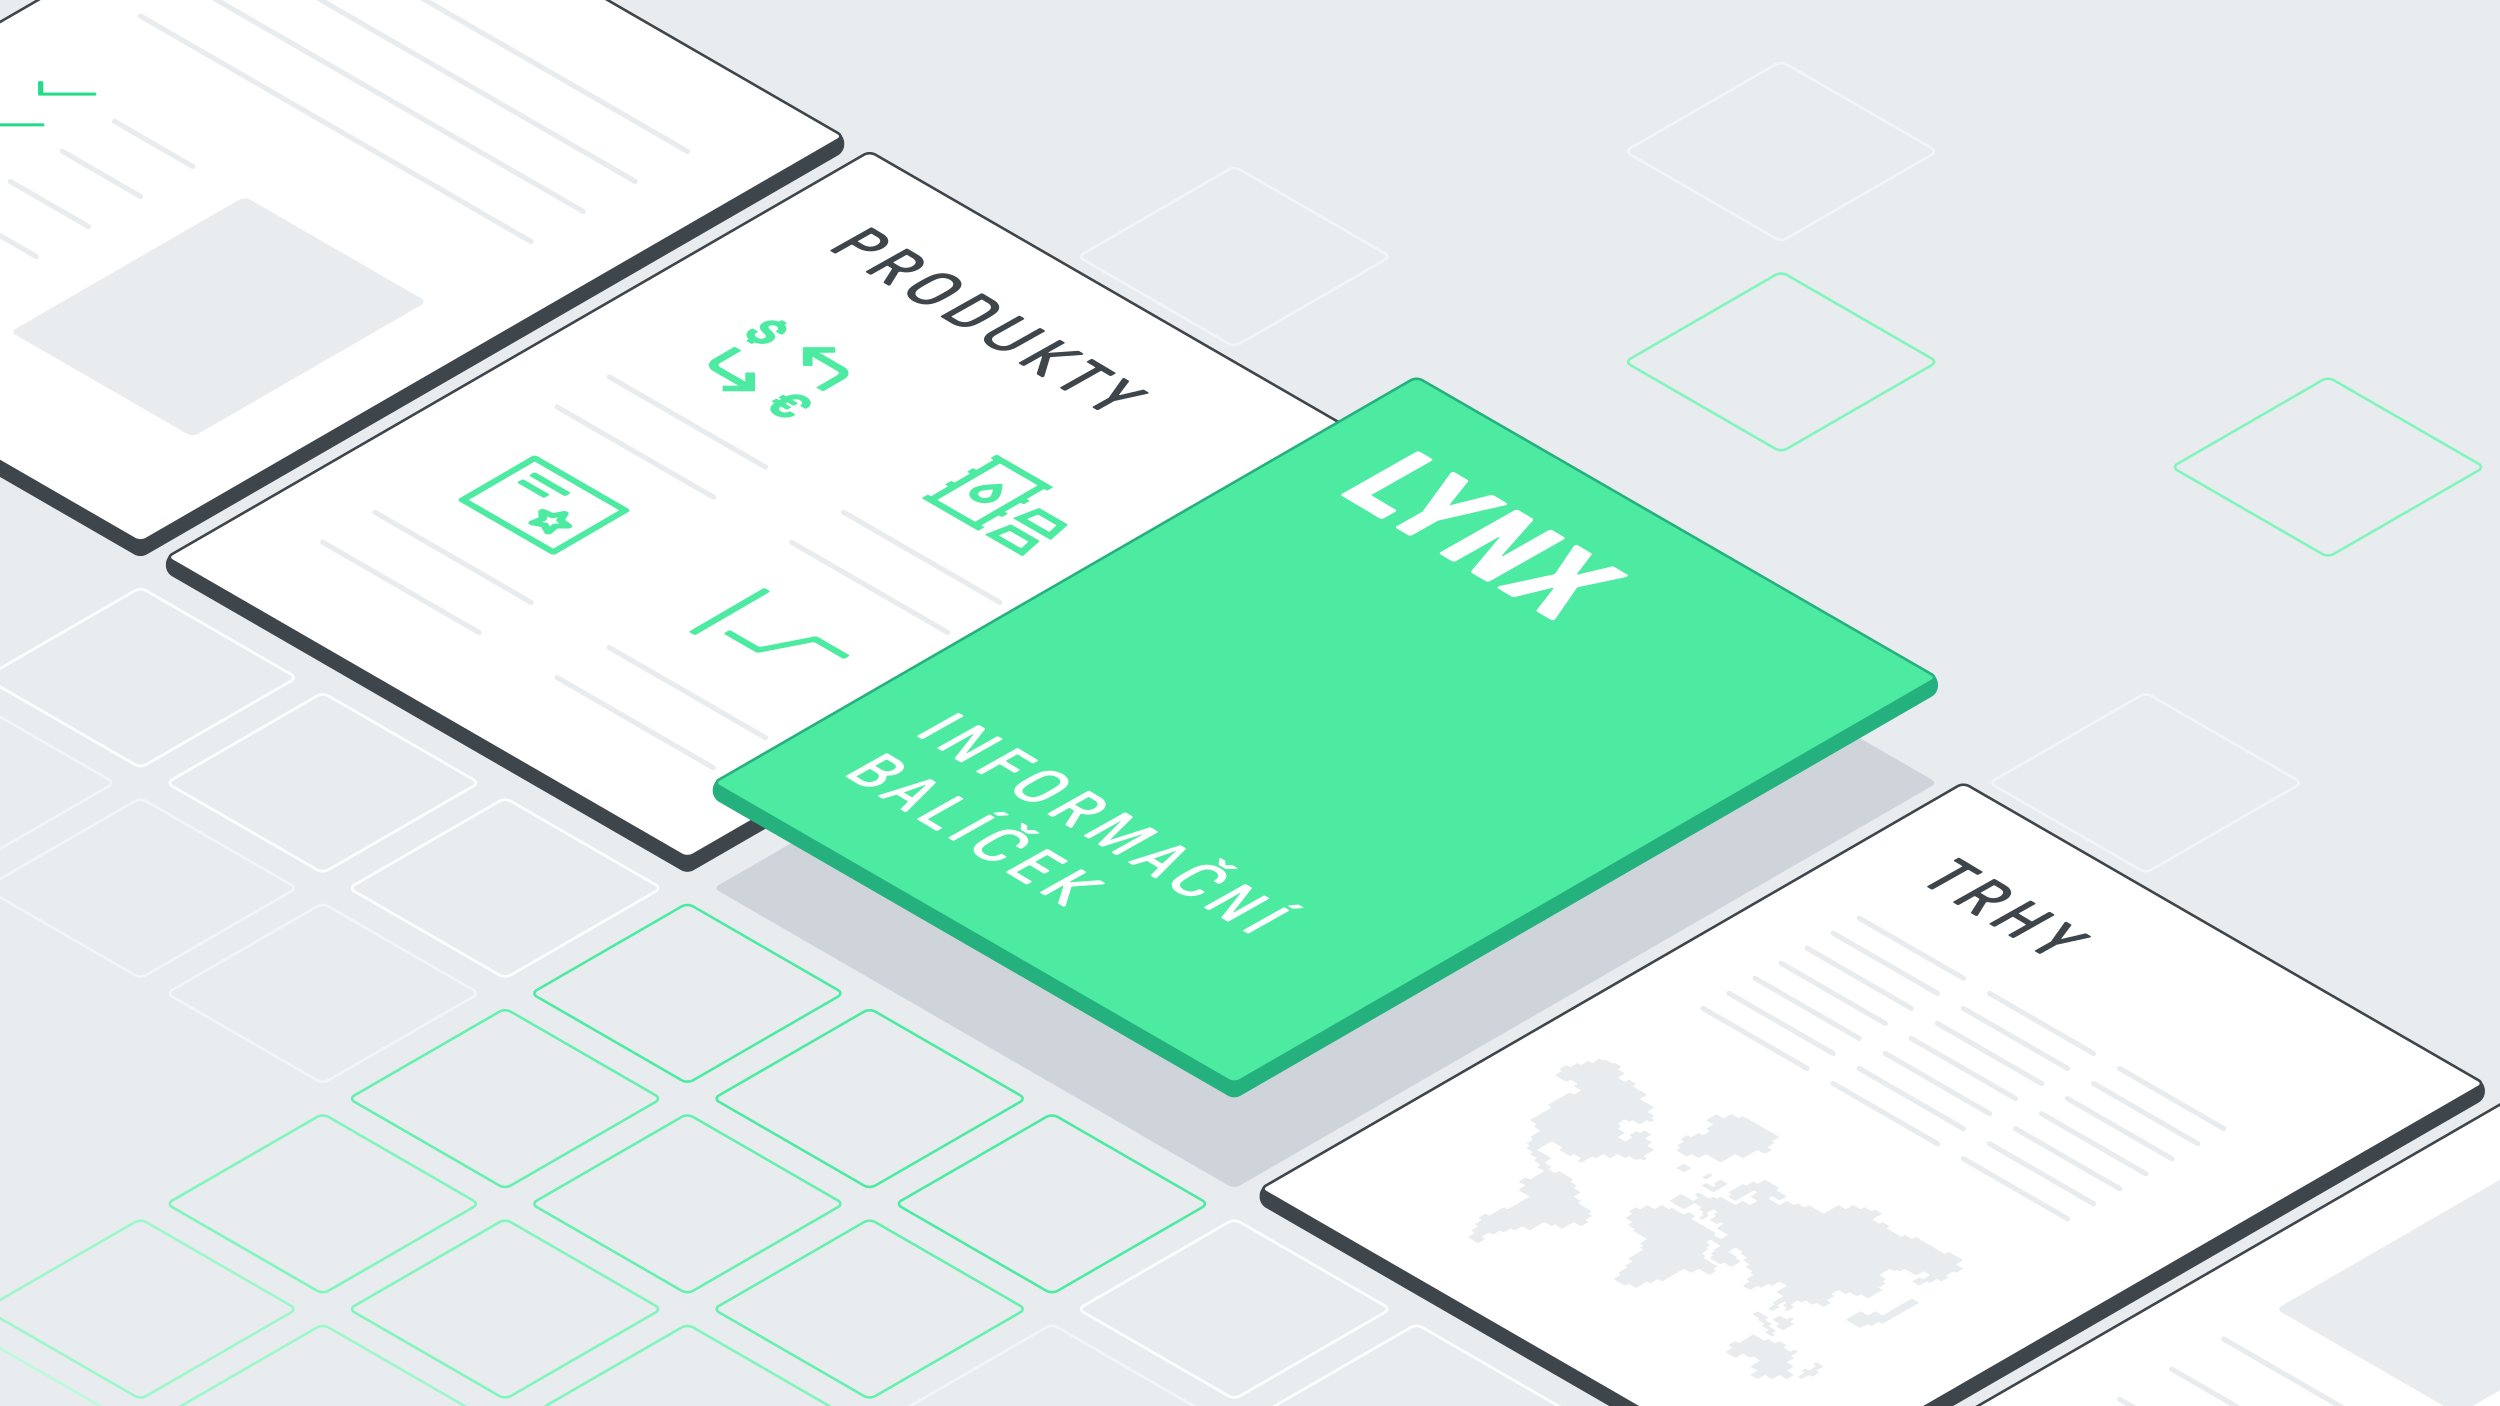
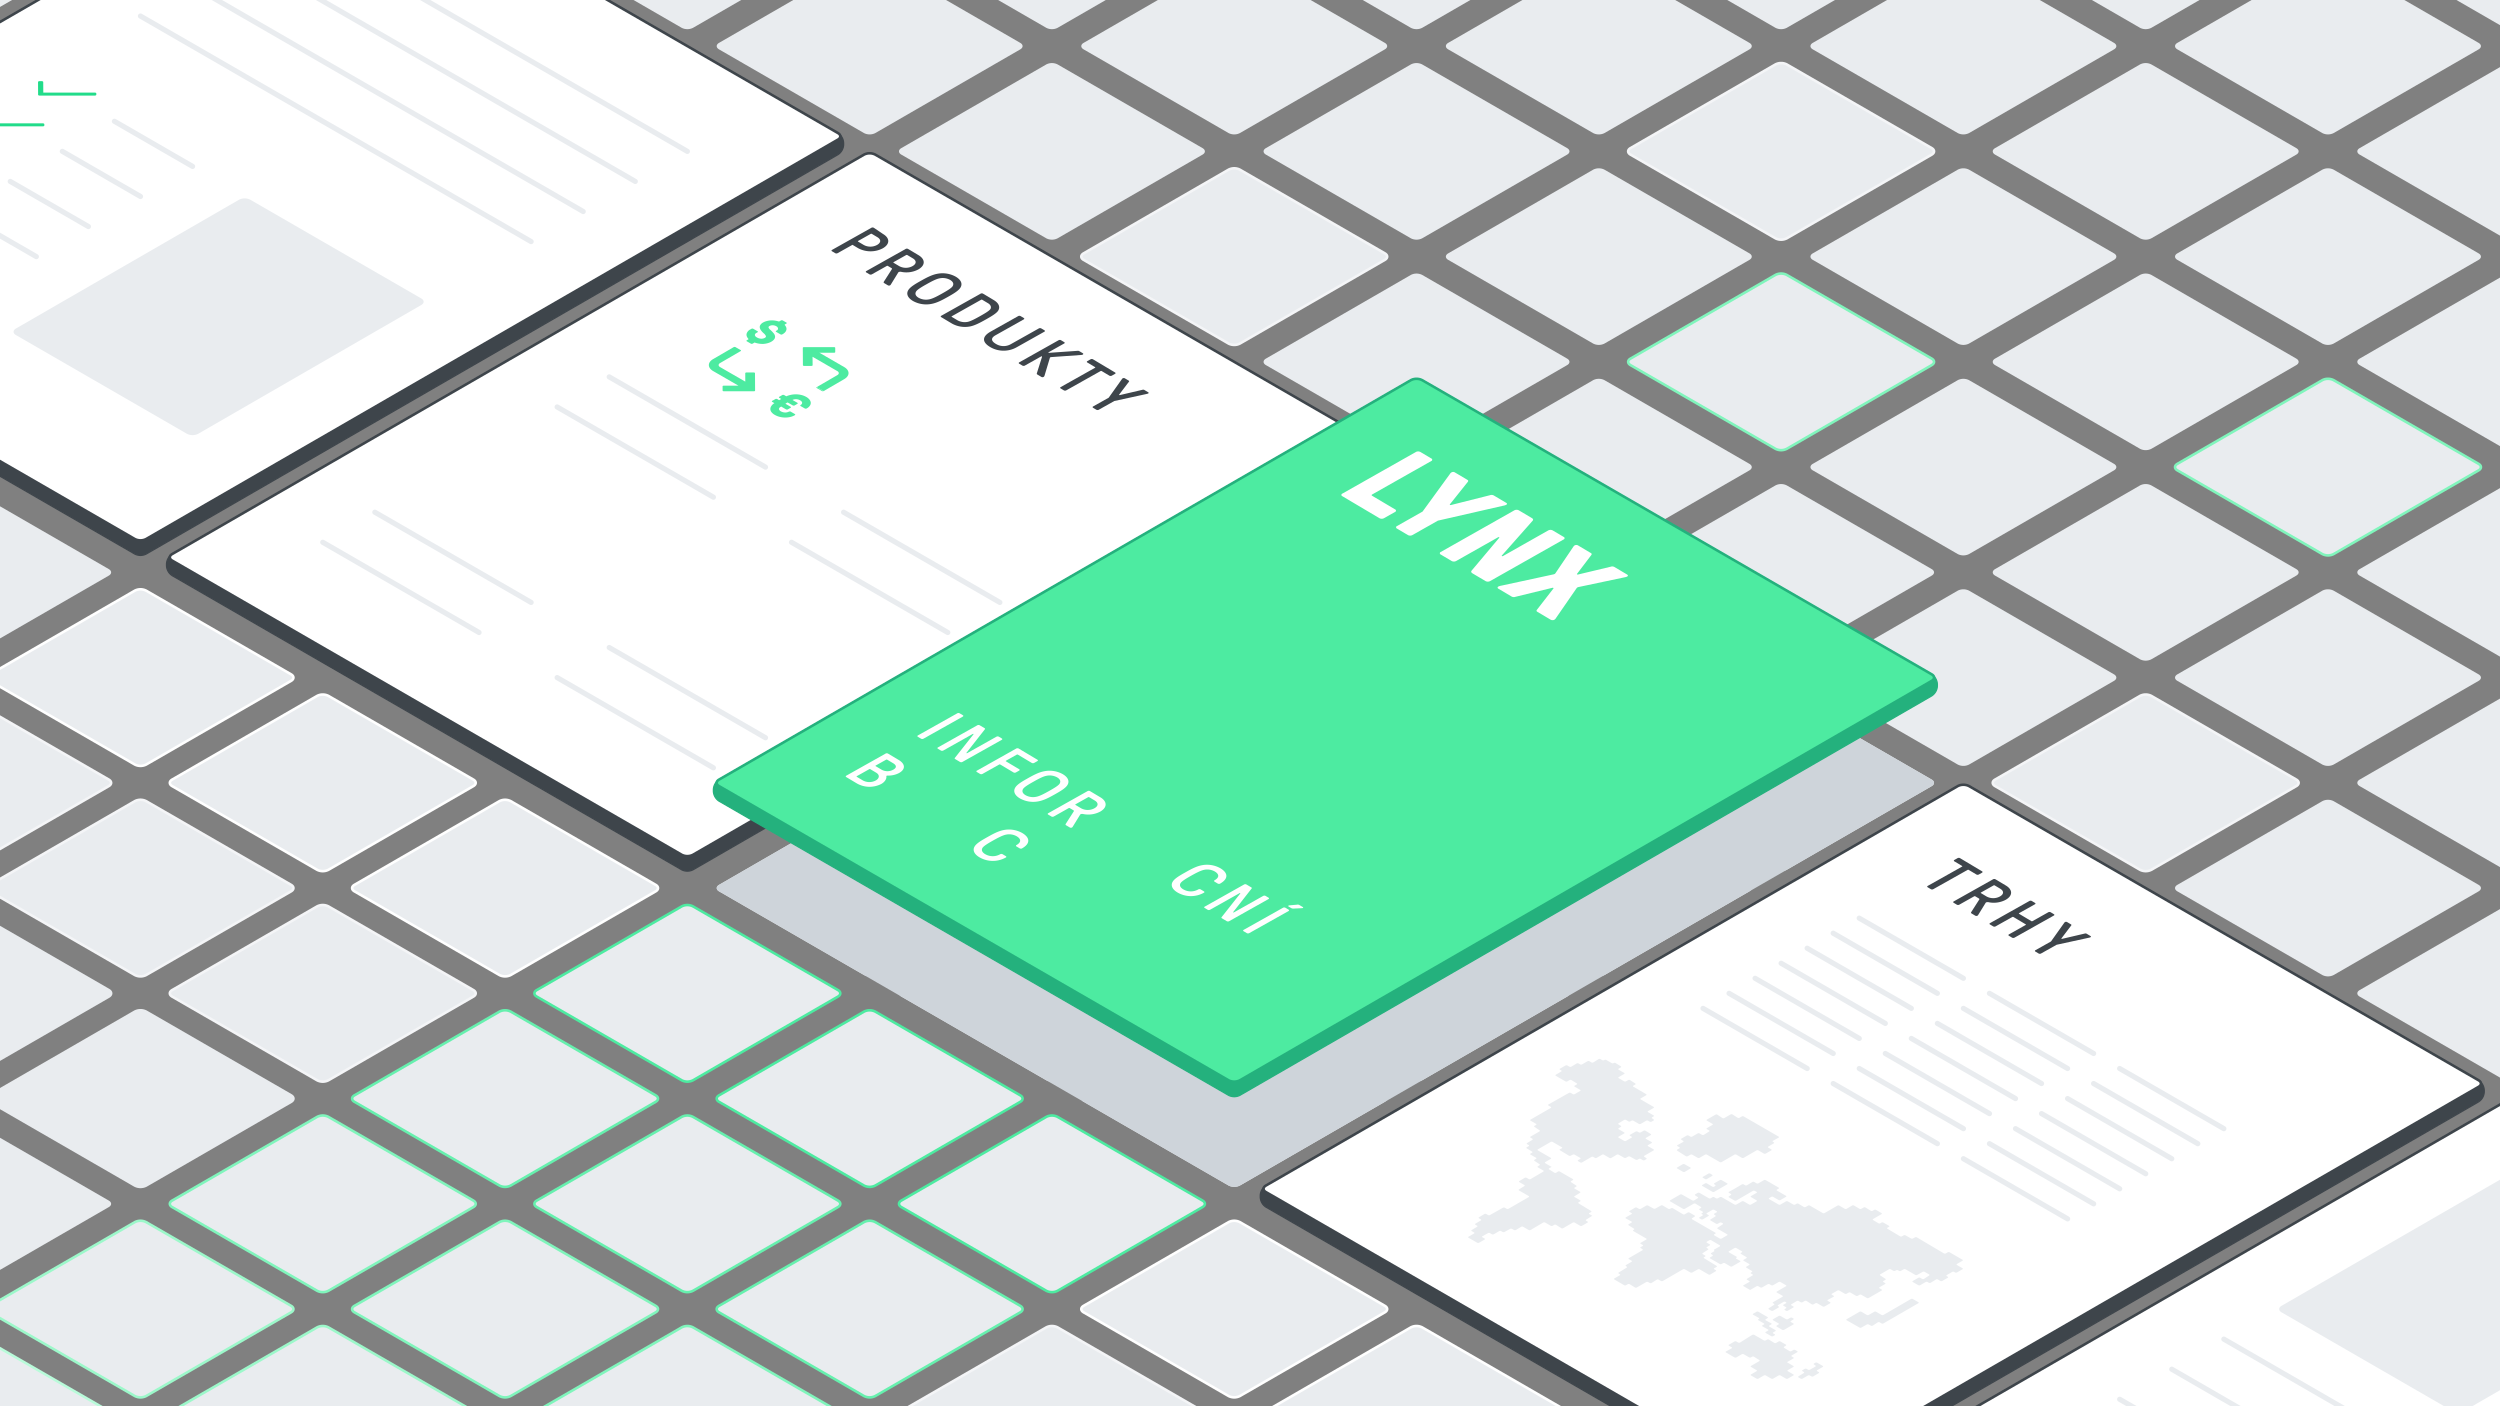
<svg xmlns="http://www.w3.org/2000/svg" xmlns:xlink="http://www.w3.org/1999/xlink" viewBox="0 0 1920 1080">
  <rect x="0" y="0" width="1920" height="1080" fill="#808080" stroke="none" />
  <style>.O{isolation:isolate}.R{stroke-miterlimit:10}.S{fill:none}.T{stroke-width:2}.U{fill:#e9ecef}.V{stroke:#3e454b}.W{stroke:#f4f5f7}.X{stroke:#fff}.Y{stroke:#80f5bc}.Z{stroke:#e9ecef}.a{fill:#3e454b}.b{stroke:#4deba1}.c{stroke:#66f0ae}.d{fill:#4deba1}.e{stroke-linecap:round}.f{stroke-width:4}</style>
  <g class="U">
-     <path d="M-27.89-35.07h1975.78v1150.139H-27.89z" stroke="#1d1d1b" stroke-width="1.047" class="R" />
    <path d="M692.22 603.728c-2.381-1.375-2.381-3.625 0-5l111.34-64.282a9.606 9.606 0 0 1 8.66 0l111.34 64.282c2.382 1.375 2.382 3.625 0 5L812.22 668.01a9.606 9.606 0 0 1-8.66 0zm-140-80.828c-2.381-1.375-2.381-3.625 0-5l111.34-64.282a9.606 9.606 0 0 1 8.66 0L783.56 517.9c2.382 1.375 2.382 3.625 0 5l-111.34 64.281a9.606 9.606 0 0 1-8.66 0zm-140-80.83c-2.381-1.375-2.381-3.625 0-5l111.34-64.282a9.606 9.606 0 0 1 8.66 0l111.34 64.282c2.382 1.375 2.382 3.625 0 5l-111.34 64.282a9.606 9.606 0 0 1-8.66 0zm-140-80.829c-2.381-1.375-2.381-3.625 0-5l111.34-64.282a9.606 9.606 0 0 1 8.66 0l111.34 64.282c2.382 1.375 2.382 3.625 0 5l-111.34 64.282a9.606 9.606 0 0 1-8.66 0zm-140-80.829c-2.381-1.375-2.381-3.625 0-5l111.34-64.282a9.606 9.606 0 0 1 8.66 0l111.34 64.282c2.382 1.375 2.382 3.625 0 5l-111.34 64.282a9.606 9.606 0 0 1-8.66 0zm-140-80.83c-2.381-1.375-2.381-3.625 0-5L103.56 130.3a9.606 9.606 0 0 1 8.66 0l111.34 64.282c2.382 1.375 2.382 3.625 0 5l-111.34 64.282a9.606 9.606 0 0 1-8.66 0zm-140-80.829c-2.381-1.375-2.381-3.625 0-5l111.34-64.282a9.606 9.606 0 0 1 8.66 0l111.34 64.282c2.382 1.375 2.382 3.625 0 5l-111.34 64.282a9.606 9.606 0 0 1-8.66 0zm980 565.804c-2.381-1.375-2.381-3.625 0-5l111.34-64.282a9.606 9.606 0 0 1 8.66 0l111.34 64.282c2.382 1.375 2.382 3.625 0 5l-111.34 64.282a9.606 9.606 0 0 1-8.66 0zm140 80.829c-2.381-1.375-2.381-3.625 0-5l111.34-64.286a9.606 9.606 0 0 1 8.66 0l111.34 64.282c2.382 1.375 2.382 3.625 0 5l-111.34 64.282a9.606 9.606 0 0 1-8.66 0zm140 80.829c-2.381-1.375-2.381-3.625 0-5l111.34-64.282a9.606 9.606 0 0 1 8.66 0l111.34 64.282c2.382 1.375 2.382 3.625 0 5L1232.22 910.5a9.606 9.606 0 0 1-8.66 0z" />
    <use xlink:href="#A" />
    <use xlink:href="#B" />
    <use xlink:href="#C" />
    <path d="M552.22 684.557c-2.381-1.375-2.381-3.625 0-5l111.34-64.282a9.606 9.606 0 0 1 8.66 0l111.34 64.282c2.382 1.375 2.382 3.625 0 5l-111.34 64.282a9.606 9.606 0 0 1-8.66 0zm-140-80.829c-2.381-1.375-2.381-3.625 0-5l111.34-64.282a9.606 9.606 0 0 1 8.66 0l111.34 64.282c2.382 1.375 2.382 3.625 0 5L532.22 668.01a9.606 9.606 0 0 1-8.66 0zm-140-80.828c-2.381-1.375-2.381-3.625 0-5l111.34-64.282a9.606 9.606 0 0 1 8.66 0L503.56 517.9c2.382 1.375 2.382 3.625 0 5l-111.34 64.281a9.606 9.606 0 0 1-8.66 0zm-140-80.83c-2.381-1.375-2.381-3.625 0-5l111.34-64.282a9.606 9.606 0 0 1 8.66 0l111.34 64.282c2.382 1.375 2.382 3.625 0 5l-111.34 64.282a9.606 9.606 0 0 1-8.66 0zm-140-80.829c-2.381-1.375-2.381-3.625 0-5l111.34-64.282a9.606 9.606 0 0 1 8.66 0l111.34 64.282c2.382 1.375 2.382 3.625 0 5l-111.34 64.282a9.606 9.606 0 0 1-8.66 0zm-140-80.83c-2.381-1.375-2.381-3.625 0-5l111.34-64.282a9.606 9.606 0 0 1 8.66 0l111.34 64.282c2.382 1.375 2.382 3.625 0 5l-111.34 64.283a9.606 9.606 0 0 1-8.66 0zm840 484.975c-2.381-1.375-2.381-3.625 0-5L803.56 696.1a9.606 9.606 0 0 1 8.66 0l111.34 64.282c2.382 1.375 2.382 3.625 0 5l-111.34 64.286a9.606 9.606 0 0 1-8.66 0zm140 80.829c-2.381-1.375-2.381-3.625 0-5l111.34-64.282a9.606 9.606 0 0 1 8.66 0l111.34 64.282c2.382 1.375 2.382 3.625 0 5L952.22 910.5a9.606 9.606 0 0 1-8.66 0z" />
    <use xlink:href="#A" x="-280" />
    <use xlink:href="#B" x="-280" />
    <use xlink:href="#C" x="-280" />
    <use xlink:href="#D" />
  </g>
  <use xlink:href="#D" class="R S T b" />
  <use xlink:href="#E" class="U" />
  <use xlink:href="#E" class="R S T X" />
  <use xlink:href="#F" class="U" />
  <use xlink:href="#F" class="R S T X" />
  <use xlink:href="#G" class="U" />
  <use xlink:href="#G" class="R S T X" />
  <g class="U">
    <path d="M-147.78,442.07c-2.381-1.375-2.381-3.625,0-5l111.34-64.282a9.606,9.606,0,0,1,8.66,0L83.56,437.07c2.382,1.375,2.382,3.625,0,5L-27.78,506.352a9.606,9.606,0,0,1-8.66,0Z" />
    <use xlink:href="#H" />
  </g>
  <use xlink:href="#H" class="R S T b" />
  <use xlink:href="#I" class="U" />
  <use xlink:href="#I" class="R S T b" />
  <use xlink:href="#B" x="-560" class="U" />
  <use xlink:href="#B" x="-560" class="R S T X" />
  <use xlink:href="#C" x="-560" class="U" />
  <use xlink:href="#C" x="-560" class="R S T X" />
  <use xlink:href="#J" class="U" />
  <use xlink:href="#J" class="R S T c" />
  <use xlink:href="#K" class="U" />
  <use xlink:href="#K" class="R S T W" />
  <use xlink:href="#L" class="U" />
  <use xlink:href="#L" class="R S T W" />
  <use xlink:href="#M" class="U" />
  <use xlink:href="#M" class="R S T W" />
  <use xlink:href="#N" class="U" />
  <use xlink:href="#N" class="R S T c" />
  <use xlink:href="#B" x="-840" class="U" />
  <use xlink:href="#B" x="-840" class="R S T c" />
  <use xlink:href="#O" class="U" />
  <use xlink:href="#O" class="R S T W" />
  <use xlink:href="#P" class="U" />
  <use xlink:href="#P" class="R S T Y" />
  <use xlink:href="#Q" class="U" />
  <use xlink:href="#Q" class="R S T Z" />
  <use xlink:href="#R" class="U" />
  <use xlink:href="#R" class="R S T Z" />
  <use xlink:href="#B" x="-1120" class="U" />
  <use xlink:href="#B" x="-1120" class="R S T Y" />
  <use xlink:href="#S" class="U" />
  <use xlink:href="#S" class="R S T Y" />
  <use xlink:href="#B" x="-1400" class="U" />
  <use xlink:href="#B" x="-1400" stroke="#9cf8ca" class="R S T" />
  <g class="U">
    <path d="M-147.78,927.044c-2.381-1.375-2.381-3.625,0-5l111.34-64.282a9.606,9.606,0,0,1,8.66,0L83.56,922.044c2.382,1.375,2.382,3.625,0,5L-27.78,991.326a9.606,9.606,0,0,1-8.66,0Z" />
    <use xlink:href="#T" />
  </g>
  <use xlink:href="#T" stroke="#9cf8ca" class="R S T" />
  <use xlink:href="#U" class="U" />
  <use xlink:href="#U" stroke="#b9fbda" class="R S T" />
  <g class="U">
    <path d="M832.22 522.9c-2.381-1.375-2.381-3.625 0-5l111.34-64.282a9.606 9.606 0 0 1 8.66 0l111.34 64.282c2.382 1.375 2.382 3.625 0 5l-111.34 64.281a9.606 9.606 0 0 1-8.66 0zm-140-80.83c-2.381-1.375-2.381-3.625 0-5l111.34-64.282a9.606 9.606 0 0 1 8.66 0l111.34 64.282c2.382 1.375 2.382 3.625 0 5l-111.34 64.282a9.606 9.606 0 0 1-8.66 0zm-140-80.829c-2.381-1.375-2.381-3.625 0-5l111.34-64.282a9.606 9.606 0 0 1 8.66 0l111.34 64.282c2.382 1.375 2.382 3.625 0 5l-111.34 64.282a9.606 9.606 0 0 1-8.66 0zm-140-80.83c-2.381-1.375-2.381-3.625 0-5l111.34-64.282a9.606 9.606 0 0 1 8.66 0l111.34 64.282c2.382 1.375 2.382 3.625 0 5l-111.34 64.282a9.606 9.606 0 0 1-8.66 0zm-140-80.829c-2.381-1.375-2.381-3.625 0-5L383.56 130.3a9.606 9.606 0 0 1 8.66 0l111.34 64.282c2.382 1.375 2.382 3.625 0 5l-111.34 64.282a9.606 9.606 0 0 1-8.66 0zm-140-80.829c-2.381-1.375-2.381-3.625 0-5l111.34-64.282a9.606 9.606 0 0 1 8.66 0l111.34 64.282c2.382 1.375 2.382 3.625 0 5l-111.34 64.282a9.606 9.606 0 0 1-8.66 0zm-140-80.829c-2.381-1.375-2.381-3.625 0-5l111.34-64.282a9.606 9.606 0 0 1 8.66 0l111.34 64.282c2.382 1.375 2.382 3.625 0 5l-111.34 64.282a9.606 9.606 0 0 1-8.66 0zm-140-80.824c-2.381-1.375-2.381-3.625 0-5l111.34-64.282a9.606 9.606 0 0 1 8.66 0L83.56-47.9c2.382 1.375 2.382 3.625 0 5L-27.78 21.377a9.606 9.606 0 0 1-8.66 0zm1120 646.628c-2.381-1.375-2.381-3.625 0-5l111.34-64.282a9.606 9.606 0 0 1 8.66 0l111.34 64.282c2.382 1.375 2.382 3.625 0 5l-111.34 64.282a9.606 9.606 0 0 1-8.66 0z" />
    <use xlink:href="#V" />
    <path d="M1252.22 765.386c-2.381-1.375-2.381-3.625 0-5l111.34-64.286a9.606 9.606 0 0 1 8.66 0l111.34 64.282c2.382 1.375 2.382 3.625 0 5l-111.34 64.282a9.606 9.606 0 0 1-8.66 0zm140 80.829c-2.381-1.375-2.381-3.625 0-5l111.34-64.282a9.606 9.606 0 0 1 8.66 0l111.34 64.282c2.382 1.375 2.382 3.625 0 5L1512.22 910.5a9.606 9.606 0 0 1-8.66 0z" />
    <use xlink:href="#A" x="280" />
    <use xlink:href="#B" x="280" />
    <use xlink:href="#C" x="280" />
    <path d="M972.22 442.069c-2.381-1.375-2.381-3.625 0-5l111.34-64.281a9.606 9.606 0 0 1 8.66 0l111.34 64.281c2.382 1.375 2.382 3.625 0 5l-111.34 64.283a9.606 9.606 0 0 1-8.66 0zm-140-80.829c-2.381-1.375-2.381-3.625 0-5l111.34-64.282a9.606 9.606 0 0 1 8.66 0l111.34 64.282c2.382 1.375 2.382 3.625 0 5l-111.34 64.282a9.606 9.606 0 0 1-8.66 0zm-140-80.829c-2.381-1.375-2.381-3.625 0-5l111.34-64.282a9.606 9.606 0 0 1 8.66 0l111.34 64.282c2.382 1.375 2.382 3.625 0 5l-111.34 64.282a9.606 9.606 0 0 1-8.66 0zm-140-80.829c-2.381-1.375-2.381-3.625 0-5L663.56 130.3a9.606 9.606 0 0 1 8.66 0l111.34 64.282c2.382 1.375 2.382 3.625 0 5l-111.34 64.282a9.606 9.606 0 0 1-8.66 0zm-140-80.829c-2.381-1.375-2.381-3.625 0-5l111.34-64.282a9.606 9.606 0 0 1 8.66 0l111.34 64.282c2.382 1.375 2.382 3.625 0 5l-111.34 64.282a9.606 9.606 0 0 1-8.66 0zm-140-80.829c-2.381-1.375-2.381-3.625 0-5l111.34-64.282a9.606 9.606 0 0 1 8.66 0l111.34 64.282c2.382 1.375 2.382 3.625 0 5l-111.34 64.282a9.606 9.606 0 0 1-8.66 0zm-140-80.824c-2.381-1.375-2.381-3.625 0-5l111.34-64.282a9.606 9.606 0 0 1 8.66 0L363.56-47.9c2.382 1.375 2.382 3.625 0 5L252.22 21.377a9.606 9.606 0 0 1-8.66 0zm980 565.8c-2.381-1.375-2.381-3.625 0-5l111.34-64.282a9.606 9.606 0 0 1 8.66 0l111.34 64.282c2.382 1.375 2.382 3.625 0 5l-111.34 64.283a9.606 9.606 0 0 1-8.66 0zm140 80.828c-2.381-1.375-2.381-3.625 0-5l111.34-64.282a9.606 9.606 0 0 1 8.66 0l111.34 64.282c2.382 1.375 2.382 3.625 0 5l-111.34 64.282a9.606 9.606 0 0 1-8.66 0z" />
    <use xlink:href="#V" x="280" />
    <path d="M1532.22 765.386c-2.381-1.375-2.381-3.625 0-5l111.34-64.286a9.606 9.606 0 0 1 8.66 0l111.34 64.282c2.382 1.375 2.382 3.625 0 5l-111.34 64.282a9.606 9.606 0 0 1-8.66 0zm140 80.829c-2.381-1.375-2.381-3.625 0-5l111.34-64.282a9.606 9.606 0 0 1 8.66 0l111.34 64.282c2.382 1.375 2.382 3.625 0 5L1792.22 910.5a9.606 9.606 0 0 1-8.66 0z" />
    <use xlink:href="#A" x="560" />
    <use xlink:href="#W" />
    <use xlink:href="#X" />
    <use xlink:href="#Y" />
  </g>
  <use xlink:href="#Y" class="R S T W" />
  <g class="U">
    <path d="M692.22 118.753c-2.381-1.375-2.381-3.625 0-5l111.34-64.282a9.606 9.606 0 0 1 8.66 0l111.34 64.282c2.382 1.375 2.382 3.625 0 5l-111.34 64.282a9.606 9.606 0 0 1-8.66 0zm-140-80.829c-2.381-1.375-2.381-3.625 0-5l111.34-64.282a9.606 9.606 0 0 1 8.66 0l111.34 64.282c2.382 1.375 2.382 3.625 0 5l-111.34 64.282a9.606 9.606 0 0 1-8.66 0zm-140-80.824c-2.381-1.375-2.381-3.625 0-5l111.34-64.282a9.606 9.606 0 0 1 8.66 0L643.56-47.9c2.382 1.375 2.382 3.625 0 5L532.22 21.377a9.606 9.606 0 0 1-8.66 0z" />
    <use xlink:href="#Z" />
    <use xlink:href="#a" />
    <use xlink:href="#b" />
  </g>
  <use xlink:href="#b" class="R S T W" />
  <g class="U">
    <use xlink:href="#V" x="560" />
    <path d="M1812.22,765.386c-2.381-1.375-2.381-3.625,0-5L1923.56,696.1a9.606,9.606,0,0,1,8.66,0l111.34,64.282c2.382,1.375,2.382,3.625,0,5l-111.34,64.282a9.606,9.606,0,0,1-8.66,0Z" />
    <use xlink:href="#X" x="280" />
  </g>
  <use xlink:href="#X" x="280" class="R S T Y" />
  <g class="U">
    <path d="M1112.22,199.582c-2.381-1.375-2.381-3.625,0-5L1223.56,130.3a9.606,9.606,0,0,1,8.66,0l111.34,64.282c2.382,1.375,2.382,3.625,0,5l-111.34,64.282a9.606,9.606,0,0,1-8.66,0Z" />
    <use xlink:href="#c" />
    <path d="M832.22 37.924c-2.381-1.375-2.381-3.625 0-5l111.34-64.282a9.606 9.606 0 0 1 8.66 0l111.34 64.282c2.382 1.375 2.382 3.625 0 5l-111.34 64.282a9.606 9.606 0 0 1-8.66 0zm-140-80.824c-2.381-1.375-2.381-3.625 0-5l111.34-64.282a9.606 9.606 0 0 1 8.66 0L923.56-47.9c2.382 1.375 2.382 3.625 0 5L812.22 21.377a9.606 9.606 0 0 1-8.66 0z" />
    <use xlink:href="#W" x="280" />
    <use xlink:href="#Z" x="280" />
    <use xlink:href="#a" x="280" />
    <use xlink:href="#b" x="280" />
    <path d="M1392.22,199.582c-2.381-1.375-2.381-3.625,0-5L1503.56,130.3a9.606,9.606,0,0,1,8.66,0l111.34,64.282c2.382,1.375,2.382,3.625,0,5l-111.34,64.282a9.606,9.606,0,0,1-8.66,0Z" />
    <use xlink:href="#c" x="280" />
  </g>
  <use xlink:href="#c" x="280" class="R S T W" />
  <g class="U">
    <path d="M1112.22 37.924c-2.381-1.375-2.381-3.625 0-5l111.34-64.282a9.606 9.606 0 0 1 8.66 0l111.34 64.282c2.382 1.375 2.382 3.625 0 5l-111.34 64.282a9.606 9.606 0 0 1-8.66 0zm-140-80.824c-2.381-1.375-2.381-3.625 0-5l111.34-64.282a9.606 9.606 0 0 1 8.66 0L1203.56-47.9c2.382 1.375 2.382 3.625 0 5l-111.34 64.277a9.606 9.606 0 0 1-8.66 0z" />
    <use xlink:href="#X" x="560" />
    <use xlink:href="#W" x="560" />
  </g>
  <use xlink:href="#W" x="560" class="R S T Y" />
  <g class="U">
    <use xlink:href="#Z" x="560" />
    <use xlink:href="#c" x="560" />
    <path d="M1392.22 37.923c-2.381-1.375-2.381-3.625 0-5l111.34-64.282a9.606 9.606 0 0 1 8.66 0l111.34 64.282c2.382 1.374 2.382 3.624 0 5l-111.34 64.283a9.606 9.606 0 0 1-8.66 0zm-140-80.829c-2.381-1.375-2.381-3.625 0-5l111.34-64.282a9.606 9.606 0 0 1 8.66 0l111.34 64.282c2.382 1.375 2.382 3.625 0 5l-111.34 64.282a9.606 9.606 0 0 1-8.66 0zm420 242.488c-2.381-1.375-2.381-3.625 0-5l111.34-64.282a9.606 9.606 0 0 1 8.66 0l111.34 64.282c2.382 1.375 2.382 3.625 0 5l-111.34 64.282a9.606 9.606 0 0 1-8.66 0z" />
    <use xlink:href="#X" x="840" />
    <path d="M1672.22 37.923c-2.381-1.375-2.381-3.625 0-5l111.34-64.282a9.606 9.606 0 0 1 8.66 0l111.34 64.282c2.382 1.375 2.382 3.625 0 5l-111.34 64.282a9.606 9.606 0 0 1-8.66 0zm-140-80.829c-2.381-1.375-2.381-3.625 0-5l111.34-64.282a9.606 9.606 0 0 1 8.66 0l111.34 64.282c2.382 1.375 2.382 3.625 0 5l-111.34 64.282a9.606 9.606 0 0 1-8.66 0zm280 161.658c-2.381-1.375-2.381-3.625 0-5l111.34-64.282a9.606 9.606 0 0 1 8.66 0l111.34 64.282c2.382 1.375 2.382 3.625 0 5l-111.34 64.282a9.606 9.606 0 0 1-8.66 0zm0-161.658c-2.381-1.375-2.381-3.625 0-5l111.34-64.282a9.606 9.606 0 0 1 8.66 0l111.34 64.282c2.382 1.375 2.382 3.625 0 5l-111.34 64.282a9.606 9.606 0 0 1-8.66 0z" />
  </g>
  <use xlink:href="#d" class="a" />
  <use xlink:href="#d" class="R S V" />
  <use xlink:href="#e" fill="#fff" />
  <use xlink:href="#e" class="R S T V" />
  <use xlink:href="#f" class="a" />
  <use xlink:href="#f" class="R S V" />
  <use xlink:href="#g" fill="#fff" />
  <use xlink:href="#g" class="R S T V" />
  <use xlink:href="#h" class="a" />
  <use xlink:href="#h" class="R S V" />
  <use xlink:href="#i" fill="#fff" />
  <use xlink:href="#i" class="R S T V" />
  <use xlink:href="#j" class="a" />
  <use xlink:href="#j" class="R S V" />
  <use xlink:href="#k" fill="#fff" />
  <use xlink:href="#k" class="R S T V" />
  <path d="M552.22,679.557c-2.381,1.375-2.381,3.625,0,5L943.56,910.5a9.606,9.606,0,0,0,8.66,0l531.34-306.77c2.382-1.375,2.382-3.625,0-5l-391.34-225.94a9.606,9.606,0,0,0-8.66,0Z" fill="#ced4da" />
  <use xlink:href="#l" fill="#24b17d" />
  <use xlink:href="#l" stroke="#24b17d" class="R S" />
  <use xlink:href="#m" class="d" />
  <use xlink:href="#m" stroke="#24b17d" class="R S T" />
  <g fill="#fff">
    <path d="M1212.2 419.048l9.532 5.651c.754.45.921.84.315 1.673l-10.77 14.174c-.259.343-.259.439-.01.59s.421.147 1.018.007l24.71-5.9a3.46 3.46 0 0 1 2.832.186l9.541 5.656c1.181.7.993 1.287.314 1.674a4.763 4.763 0 0 1-1.365.483l-35.691 7.538a4.248 4.248 0 0 0-1.194.384 2.312 2.312 0 0 0-.684.685l-15.667 22.685a4.074 4.074 0 0 1-1.386 1.464 3.136 3.136 0 0 1-2.858-.108l-10.1-5.986c-.754-.449-.922-.943-.315-1.673l12.5-16.124c.259-.342.265-.442.009-.589s-.441-.15-1.018-.008l-28.121 6.86a3.506 3.506 0 0 1-2.837-.2l-10.123-6c-1.092-.645-.657-1.379-.143-1.67a9.081 9.081 0 0 1 2.566-.767l39.517-8.541a4.047 4.047 0 0 0 1.194-.391 1.914 1.914 0 0 0 .69-.682l13.844-20.489a2.8 2.8 0 0 1 .861-.774 2.684 2.684 0 0 1 2.839.192zm-45.761-27.126l10.016 5.938c1.258.748 1.078 1.533.559 2.116l-23.625 26.7a.23.23 0 0 0 .052.393.969.969 0 0 0 .879-.039l34.782-19.689a3.758 3.758 0 0 1 3.369.013l8.433 4.993a1.041 1.041 0 0 1-.034 1.965l-56.56 32a3.752 3.752 0 0 1-3.369-.012l-9.94-5.886c-1.43-.848-1.237-1.633-.807-2.171L1151.415 413a.228.228 0 0 0-.05-.392.963.963 0 0 0-.874.042l-32.226 18.232a3.752 3.752 0 0 1-3.369-.012l-8.42-4.994a1.039 1.039 0 0 1 .033-1.965l56.554-32.007a3.767 3.767 0 0 1 3.376.018zm-49.067-29.085l9.521 5.644c.76.446.915.94.315 1.673l-13.448 16.854c-.341.391-.429.634-.18.785s.683.1 1.361-.088l29.4-7.395a3.537 3.537 0 0 1 2.863.2l9.516 5.641c1 .6.738 1.139.142 1.478a7.554 7.554 0 0 1-2.388.767l-50.179 11.461-19.621 11.106a3.765 3.765 0 0 1-3.375-.015l-8.42-4.994a1.039 1.039 0 0 1 .033-1.965l19.621-11.107 20.947-28.785a3.643 3.643 0 0 1 1.38-1.364 2.485 2.485 0 0 1 2.512.104zm-26.534-15.731l8.42 4.993a1.04 1.04 0 0 1-.034 1.965l-45.421 25.7c-.514.291-.518.685-.013.984l17.642 10.458a1.039 1.039 0 0 1-.034 1.964l-8.57 4.848a3.752 3.752 0 0 1-3.369-.012l-28.584-16.945a1.038 1.038 0 0 1 .033-1.964l56.554-32.008a3.777 3.777 0 0 1 3.376.017zM832.037 625.209a3.511 3.511 0 0 0-2.036.059 1.383 1.383 0 0 0-.557.575l-5.644 9.167a1.361 1.361 0 0 1-.557.524 1.739 1.739 0 0 1-1.683-.053l-2.756-1.643c-.581-.35-.526-.737-.337-1.054l6.2-9.688c.145-.239.195-.527-.3-.818l-2.72-1.622a.938.938 0 0 0-.91-.011l-11.457 6.444a2.03 2.03 0 0 1-1.8-.012l-2.463-1.474a.554.554 0 0 1 .019-1.047l30.264-17.008a1.982 1.982 0 0 1 1.779 0l8.062 4.809c5.178 3.093 5.523 7.76-.257 11.007a19.631 19.631 0 0 1-12.847 1.845zm-1.7-4.415a10.7 10.7 0 0 0 10.181-.038c3.35-1.88 2.992-4.321.279-5.946l-4.247-2.533a.925.925 0 0 0-.9-.007l-9.63 5.411c-.279.155-.285.365-.01.524l4.333 2.589m-10.605-17.802c-1.5 2.4-5.358 4.667-9.621 7.063s-8.292 4.56-12.475 5.356a20.882 20.882 0 0 1-14.172-2.133l-.216-.127c-4.464-2.665-5.112-5.817-3.471-8.4 1.5-2.4 5.357-4.667 9.627-7.059s8.3-4.564 12.481-5.36a20.9 20.9 0 0 1 14.165 2.136l.217.127c4.464 2.668 5.118 5.816 3.465 8.397zm-13.988 4.453c3.387-1.91 7.193-4.1 8.094-5.688s.478-3.273-1.929-4.715l-.113-.066a11.867 11.867 0 0 0-7.957-1.191c-2.772.472-6.668 2.61-10.061 4.516s-7.2 4.1-8.1 5.692-.477 3.273 1.936 4.711l.131.076a11.863 11.863 0 0 0 7.939 1.181c2.772-.472 6.668-2.61 10.062-4.516m-23.432-32.582l14.43 8.61c.5.3.475.767-.026 1.051l-2.519 1.419a2.031 2.031 0 0 1-1.8-.011l-10.63-6.351a.927.927 0 0 0-.9-.007l-8.26 4.637c-.272.158-.278.368-.009.523l10.133 6.049a.559.559 0 0 1-.026 1.051l-2.525 1.415a2 2 0 0 1-1.8-.008l-10.145-6.055a.912.912 0 0 0-.9-.008l-12.84 7.211a2 2 0 0 1-1.8-.008l-2.47-1.471a.558.558 0 0 1 .026-1.05l30.26-17.009a2.034 2.034 0 0 1 1.801.012zm-29.909-17.856l3.715 2.219c.485.295.531.534.159 1l-13.9 17.738c-.228.288-.233.395-.1.472a.607.607 0 0 0 .547-.044l22.47-12.629a2 2 0 0 1 1.795.008l2.292 1.367a.559.559 0 0 1-.026 1.051l-30.267 17a1.989 1.989 0 0 1-1.785 0l-3.726-2.225c-.5-.3-.537-.531-.165-1l14.085-17.845c.234-.284.24-.391.1-.472a.585.585 0 0 0-.54.048l-22.655 12.734a1.986 1.986 0 0 1-1.785 0l-2.3-1.374a.554.554 0 0 1 .019-1.046L750.615 557a2.009 2.009 0 0 1 1.796.007zm-15.401-9.193l2.463 1.474c.492.291.482.763-.026 1.05l-30.26 17.009a2.028 2.028 0 0 1-1.8-.012l-2.464-1.474a.554.554 0 0 1 .02-1.047l30.273-17.008a2 2 0 0 1 1.794.008zm263.596 148.836c.357.214.308.5-.016.682a1.19 1.19 0 0 1-.635.155l-6.617.3a3.048 3.048 0 0 1-1.806-.446l-.08-.048-1.788-1.061c-.4-.24-.392-.557-.024-.763a1.928 1.928 0 0 1 .629-.151l5.808-.52a2.755 2.755 0 0 1 1.863.259l.035.021zm-10.954 1.965c.5.295.481.763-.026 1.051l-30.26 17.008a2.017 2.017 0 0 1-1.8-.012l-2.463-1.474a.554.554 0 0 1 .019-1.046l30.273-17.009a2.009 2.009 0 0 1 1.8.008z" />
    <g class="O">
      <path d="M932.764 677.1c-.5-.3-.488-.766.026-1.05 3.756-2.116 3.684-4.656.153-6.761l-.113-.066a11.87 11.87 0 0 0-8.052-1.194c-2.677.527-6.572 2.613-9.966 4.519s-7.118 4.1-8.1 5.636c-1.035 1.615-.4 3.377 1.923 4.763.052.031.1.062.157.092a11.537 11.537 0 0 0 11.515.018 2.028 2.028 0 0 1 1.8.012l2.509 1.5c.446.265.525.737.069 1a20.429 20.429 0 0 1-20.167-.023l-.243-.143c-4.464-2.665-5.207-5.82-3.56-8.4 1.551-2.426 5.446-4.667 9.709-7.063s8.254-4.589 12.481-5.411a20.91 20.91 0 0 1 14.162 2.184l.221.131c6.073 3.623 6.194 8.161-.315 11.818a1.985 1.985 0 0 1-1.707-.06zm24.515 2.193l3.715 2.218c.492.291.531.527.158 1l-13.9 17.746c-.234.284-.234.387-.1.472a.6.6 0 0 0 .54-.048l22.47-12.629a2.006 2.006 0 0 1 1.8.011l2.285 1.364c.492.291.475.767-.026 1.05l-30.26 17.009a2.028 2.028 0 0 1-1.8-.012l-3.715-2.218c-.492-.292-.531-.528-.159-1l14.079-17.848c.234-.284.239-.391.105-.469a.589.589 0 0 0-.547.045l-22.647 12.732a2.028 2.028 0 0 1-1.8-.012l-2.285-1.363c-.5-.3-.482-.77.026-1.051l30.26-17.008a2.006 2.006 0 0 1 1.801.011z" />
    </g>
-     <path d="M888.753 673.944a2.6 2.6 0 0 1-.646.516 1.591 1.591 0 0 1-1.394-.084l-2.6-1.553a.531.531 0 0 1-.158-.892l5.05-5.116c.323-.284.2-.627-.2-.867l-7.413-4.427a1.922 1.922 0 0 0-1.49-.14l-8.977 2.769a2.047 2.047 0 0 1-1.519-.114l-2.614-1.553c-.44-.269-.436-.634-.112-.814a4.156 4.156 0 0 1 .92-.358l38.148-11.976a1.967 1.967 0 0 1 1.527.109l3.143 1.874c.4.239.48.608.157.892zm3.375-10.956a.668.668 0 0 0 .859-.07l9.89-8.92c.145-.129.19-.207.106-.262l-.095-.055c-.09-.052-.223-.026-.452.047l-15.694 5.46c-.458.155-.418.339-.15.5l5.536 3.3m-27.141-38.781l4.575 2.73c.492.291.57.608.158 1l-16.9 16.643c-.093.077-.047.169.057.229a.486.486 0 0 0 .39.036l29.228-9.285a1.931 1.931 0 0 1 1.673.1l4.593 2.74a.554.554 0 0 1-.02 1.047l-30.271 17.006a2.028 2.028 0 0 1-1.8-.012l-2.374-1.422c-.492-.291-.482-.763.026-1.043l23.015-12.939c.17-.1.177-.184.092-.233a.572.572 0 0 0-.4-.007l-29.578 9.231a1.959 1.959 0 0 1-1.7-.11l-1.891-1.129c-.486-.295-.577-.612-.159-1l16.821-16.846c.1-.107.088-.187.015-.228a.463.463 0 0 0-.417.04l-23.022 12.935a2.009 2.009 0 0 1-1.8-.008l-2.38-1.419a.558.558 0 0 1 .025-1.051L863.2 624.2a2.014 2.014 0 0 1 1.787.007zm71.03 39.364l.269-4.085c.006-.158.107-.262.285-.365a1.248 1.248 0 0 1 1.164 0l2.867 1.714c.4.24.448.42.433 1.1l-.007 2.127c0 .155.039.236.129.288a1.018 1.018 0 0 0 .5.081l3.666.066c1.151.011 1.475.036 1.865.261l2.88 1.722c.358.214.309.5-.015.682a1.168 1.168 0 0 1-.629.151l-7.064.037a3.267 3.267 0 0 1-1.838-.458l-.055-.032-3.658-2.186c-.54-.311-.809-.574-.792-1.103zM696.709 623.09a2.557 2.557 0 0 1-.639.519 1.565 1.565 0 0 1-1.375-.08l-2.618-1.556a.539.539 0 0 1-.165-.9l5.056-5.113c.33-.287.194-.63-.208-.87l-7.407-4.423a1.958 1.958 0 0 0-1.49-.148l-8.983 2.772a2.033 2.033 0 0 1-1.52-.113l-2.607-1.549c-.441-.269-.436-.634-.113-.815a4.432 4.432 0 0 1 .915-.361l38.16-11.977a1.954 1.954 0 0 1 1.52.114l3.137 1.87c.409.243.487.611.164.895zm3.382-10.952a.674.674 0 0 0 .858-.07l9.891-8.921c.139-.133.189-.206.1-.265l-.089-.052c-.09-.051-.223-.026-.452.048l-15.7 5.459c-.457.155-.418.34-.149.494l5.536 3.307" />
    <path d="M680.725 596.225c.316 1.939-1.236 4.364-3.849 5.831a19.686 19.686 0 0 1-18.531-.225l-.194-.114-8.256-4.928c-.5-.295-.482-.763.019-1.047l30.261-17.008a2 2 0 0 1 1.791 0l8.279 4.942c4.955 2.957 5.493 7.052.221 10.012a17.686 17.686 0 0 1-8.733 1.961c-.674-.025-1.093.203-1.008.576zm-8.217 3.221c3.064-1.728 3.215-4.346.4-6.027l-4.463-2.665a.871.871 0 0 0-.9-.007l-9.5 5.334c-.266.155-.271.365-.009.523l4.463 2.665.1.06a10.428 10.428 0 0 0 9.9.117m8.018-15.99l-7.937 4.456c-.279.155-.284.365-.009.524l4.463 2.665.1.057a9.237 9.237 0 0 0 8.952-.072c2.887-1.626 2.342-3.439-.2-4.958l-4.464-2.665a.915.915 0 0 0-.9-.007m100.114 66.609c-.5-.3-.482-.763.019-1.047 3.769-2.116 3.684-4.656.16-6.764l-.114-.067a11.844 11.844 0 0 0-8.046-1.19c-2.682.523-6.578 2.61-9.972 4.516s-7.117 4.1-8.1 5.636c-1.035 1.614-.4 3.376 1.923 4.762.052.032.105.062.157.093a11.559 11.559 0 0 0 11.522.022 1.98 1.98 0 0 1 1.778 0l2.526 1.5c.447.266.532.741.069 1a20.419 20.419 0 0 1-20.167-.024l-.243-.142c-4.463-2.665-5.207-5.821-3.56-8.4 1.552-2.426 5.447-4.667 9.71-7.063s8.253-4.59 12.481-5.412a20.914 20.914 0 0 1 14.161 2.185l.221.13c6.073 3.624 6.194 8.161-.315 11.818a1.985 1.985 0 0 1-1.707-.059z" />
-     <path d="M763.421 627.354c.492.291.481.763-.026 1.051l-30.267 17a2 2 0 0 1-1.8-.007l-2.464-1.474c-.5-.295-.482-.763.02-1.047l30.266-17.012a1.984 1.984 0 0 1 1.784.008zm-26.548-15.842l2.481 1.477c.5.295.476.767-.026 1.051l-26.365 14.818c-.272.152-.278.362-.009.524l9.993 5.968a.552.552 0 0 1-.02 1.047l-2.518 1.419a2.028 2.028 0 0 1-1.8-.012l-13.8-8.241a.554.554 0 0 1 .019-1.047l30.272-17.009a1.987 1.987 0 0 1 1.773.005zm37.502 13.877c.351.211.3.5-.022.679a1.171 1.171 0 0 1-.635.155l-6.617.3a3.054 3.054 0 0 1-1.806-.446l-.081-.048-1.787-1.062c-.4-.239-.392-.556-.024-.763a1.887 1.887 0 0 1 .636-.147l5.8-.524a2.8 2.8 0 0 1 1.863.26l.035.02zm9.513 11.151l.276-4.08c.006-.159.1-.266.278-.369a1.247 1.247 0 0 1 1.165 0l2.867 1.714c.4.239.441.424.426 1.106v2.123c0 .155.04.236.129.287a1.027 1.027 0 0 0 .5.085l3.66.063c1.151.011 1.481.039 1.871.264l2.881 1.723c.351.21.3.5-.015.682a1.194 1.194 0 0 1-.636.147l-7.063.037a3.272 3.272 0 0 1-1.838-.458l-.055-.032-3.659-2.186c-.534-.313-.803-.579-.787-1.106zm47.378 31.308l2.464 1.474c.492.291.482.763-.026 1.05L821.74 677.1c-.235.129-.324.232-.151.339a2.984 2.984 0 0 0 1.406.04L844.026 676a2.294 2.294 0 0 1 1.425.315l2.563 1.532c.8.479.2 1.235-.985 1.327l-23.162 1.64a1.859 1.859 0 0 0-.813.2.64.64 0 0 0-.329.391L818.6 695.1a1.619 1.619 0 0 1-2.429.935l-2.979-1.779c-.581-.343-.576-.656-.477-1.025l3.914-12.386c.094-.365.055-.5-.086-.578a.676.676 0 0 0-.629.1l-12.472 7.011a2.031 2.031 0 0 1-1.8-.011l-2.464-1.474a.554.554 0 0 1 .02-1.047l30.266-17.012a2.028 2.028 0 0 1 1.802.014zm-26.116-15.586l14.43 8.611a.558.558 0 0 1-.026 1.05l-2.525 1.416a2.009 2.009 0 0 1-1.8-.008l-10.629-6.347a.938.938 0 0 0-.91-.011l-8.247 4.637c-.28.155-.285.365-.017.527l10.14 6.046a.557.557 0 0 1-.026 1.05l-2.524 1.416a2.009 2.009 0 0 1-1.8-.008l-10.145-6.056a.94.94 0 0 0-.911-.011l-8.938 5.024c-.273.159-.278.369-.016.527l10.721 6.4c.492.291.481.763-.032 1.047l-2.519 1.419a2 2 0 0 1-1.785-.009l-14.53-8.668c-.5-.295-.482-.763.026-1.051l30.26-17.008a2.006 2.006 0 0 1 1.803.007z" />
  </g>
  <g class="a">
-     <path d="M678.2 179.721c5.408 3.225 5.3 7.888-.257 11.007a20.2 20.2 0 0 1-18.823-.078l-.18-.106-4.24-2.529a.916.916 0 0 0-.9-.007l-11.463 6.44a2.009 2.009 0 0 1-1.8-.012l-2.458-1.47a.552.552 0 0 1 .02-1.047l30.266-17.012a2.006 2.006 0 0 1 1.8.011zm-4.624 8.4c3.115-1.751 3.215-4.191.272-5.949l-4.24-2.529a.938.938 0 0 0-.91-.011l-9.63 5.411c-.267.155-.272.365-.01.524l4.246 2.532.106.062a10.684 10.684 0 0 0 10.166-.04m64.006 32.834c-1.5 2.4-5.358 4.666-9.621 7.063s-8.3 4.559-12.481 5.359a20.908 20.908 0 0 1-14.166-2.136l-.216-.127c-4.464-2.665-5.112-5.817-3.472-8.4 1.5-2.4 5.358-4.667 9.621-7.063s8.3-4.556 12.481-5.36a20.914 20.914 0 0 1 14.166 2.136l.217.128c4.463 2.668 5.111 5.819 3.471 8.4zm-14 4.449c3.394-1.906 7.2-4.095 8.1-5.688s.484-3.27-1.929-4.707l-.131-.077a11.846 11.846 0 0 0-7.94-1.18c-2.765.468-6.667 2.61-10.061 4.516s-7.2 4.095-8.1 5.687-.484 3.27 1.923 4.711l.114.067a11.86 11.86 0 0 0 7.957 1.19c2.772-.472 6.667-2.61 10.067-4.519" />
+     <path d="M678.2 179.721c5.408 3.225 5.3 7.888-.257 11.007a20.2 20.2 0 0 1-18.823-.078l-.18-.106-4.24-2.529l-11.463 6.44a2.009 2.009 0 0 1-1.8-.012l-2.458-1.47a.552.552 0 0 1 .02-1.047l30.266-17.012a2.006 2.006 0 0 1 1.8.011zm-4.624 8.4c3.115-1.751 3.215-4.191.272-5.949l-4.24-2.529a.938.938 0 0 0-.91-.011l-9.63 5.411c-.267.155-.272.365-.01.524l4.246 2.532.106.062a10.684 10.684 0 0 0 10.166-.04m64.006 32.834c-1.5 2.4-5.358 4.666-9.621 7.063s-8.3 4.559-12.481 5.359a20.908 20.908 0 0 1-14.166-2.136l-.216-.127c-4.464-2.665-5.112-5.817-3.472-8.4 1.5-2.4 5.358-4.667 9.621-7.063s8.3-4.556 12.481-5.36a20.914 20.914 0 0 1 14.166 2.136l.217.128c4.463 2.668 5.111 5.819 3.471 8.4zm-14 4.449c3.394-1.906 7.2-4.095 8.1-5.688s.484-3.27-1.929-4.707l-.131-.077a11.846 11.846 0 0 0-7.94-1.18c-2.765.468-6.667 2.61-10.061 4.516s-7.2 4.095-8.1 5.687-.484 3.27 1.923 4.711l.114.067a11.86 11.86 0 0 0 7.957 1.19c2.772-.472 6.667-2.61 10.067-4.519" />
    <path d="M692.336 208.824a3.556 3.556 0 0 0-2.042.062 1.451 1.451 0 0 0-.557.568l-5.644 9.175a1.392 1.392 0 0 1-.551.52 1.763 1.763 0 0 1-1.71-.062l-2.735-1.638c-.581-.342-.526-.737-.337-1.047l6.2-9.691c.139-.236.188-.523-.3-.818l-2.727-1.626a.925.925 0 0 0-.9-.007l-11.463 6.44a1.991 1.991 0 0 1-1.8-.008l-2.47-1.47a.557.557 0 0 1 .025-1.051l30.261-17.008a1.994 1.994 0 0 1 1.8.011l8.045 4.8c5.179 3.093 5.523 7.76-.25 11.011a19.623 19.623 0 0 1-12.845 1.839zm-1.7-4.415a10.689 10.689 0 0 0 10.181-.038c3.337-1.88 2.993-4.321.266-5.946l-4.234-2.533a.951.951 0 0 0-.91-.011l-9.623 5.415c-.279.155-.285.365-.023.524l4.247 2.532.1.057m75.96 34.18c-1.319 2.083-5.264 4.405-9.533 6.805s-8.388 4.606-12.025 5.306a20.4 20.4 0 0 1-13.747-2.093l-.189-.111-8.257-4.928a.557.557 0 0 1 .026-1.051l30.26-17.008a1.986 1.986 0 0 1 1.791 0l8.28 4.942c4.022 2.403 5.077 5.429 3.394 8.138zm-13.907 4.192c3.394-1.906 7.206-4.1 8.006-5.533.895-1.593-.107-3.3-1.844-4.343l-4.464-2.665a.951.951 0 0 0-.91-.011l-22.47 12.629c-.272.159-.278.369-.009.524l4.463 2.665.088.052a11.737 11.737 0 0 0 7.352 1.149c2.5-.423 6.394-2.562 9.788-4.467m86.707 33.154l16.978 10.132a.555.555 0 0 1-.033 1.047l-2.518 1.419a2.006 2.006 0 0 1-1.8-.011l-5.9-3.524a.921.921 0 0 0-.9-.007l-26.371 14.815a2 2 0 0 1-1.8-.008l-2.47-1.47a.559.559 0 0 1 .026-1.051l26.365-14.818c.279-.155.284-.365.01-.524l-5.932-3.542a.558.558 0 0 1 .026-1.051l2.518-1.419a2.028 2.028 0 0 1 1.801.012zm24.465 14.6l2.962 1.769c.4.24.487.5.158.892l-7.378 9.732c-.184.21-.234.343-.055.446a1 1 0 0 0 .77-.018l17.014-3.978a1.891 1.891 0 0 1 1.52.106l2.964 1.77c.4.24.487.664.024.918a3.868 3.868 0 0 1-1.092.362l-24.973 5.444-11.971 6.728a1.989 1.989 0 0 1-1.785-.009l-2.526-1.5a.558.558 0 0 1 .026-1.05l11.965-6.724 10.159-14.291a1.978 1.978 0 0 1 .645-.627 1.788 1.788 0 0 1 1.573.03z" />
    <path d="M814.845 261.278l2.464 1.474a.552.552 0 0 1-.02 1.047l-11.971 6.728c-.222.129-.323.232-.138.339a2.963 2.963 0 0 0 1.394.04l21.044-1.474a2.217 2.217 0 0 1 1.391.3l2.584 1.543c.811.483.2 1.235-.973 1.327l-23.168 1.637a1.94 1.94 0 0 0-.82.2.673.673 0 0 0-.328.391l-4.117 13.694a1.627 1.627 0 0 1-2.444.933l-2.964-1.77c-.587-.346-.576-.663-.477-1.024l3.908-12.39c.1-.368.055-.5-.073-.579a.68.68 0 0 0-.642.1l-12.472 7.011a1.986 1.986 0 0 1-1.785-.008l-2.481-1.477c-.492-.292-.475-.767.032-1.047l30.26-17.009a2.009 2.009 0 0 1 1.796.014zm-31.037-18.522l2.481 1.477c.491.291.475.767-.026 1.05l-21.639 12.161c-4.13 2.319-3.188 4.634.158 6.632l.179.1a11.173 11.173 0 0 0 11.265.19l21.639-12.161a2.008 2.008 0 0 1 1.791 0l2.481 1.477a.558.558 0 0 1-.026 1.05l-21.182 11.9a20.4 20.4 0 0 1-20.268.021l-.237-.139c-6.2-3.7-6.466-8 .417-11.869l21.182-11.911a2.011 2.011 0 0 1 1.785.022zm803.738 465.394l2.956 1.766c.4.239.487.5.158.892l-7.372 9.735c-.183.2-.233.336-.055.439a.974.974 0 0 0 .77-.019l17.02-3.973a1.871 1.871 0 0 1 1.513.109l2.965 1.77c.4.24.488.657.025.918a3.984 3.984 0 0 1-1.093.354l-24.973 5.445-11.971 6.727a2 2 0 0 1-1.8-.008l-2.508-1.5a.554.554 0 0 1 .02-1.047l11.97-6.728 10.153-14.295a1.928 1.928 0 0 1 .646-.619 1.763 1.763 0 0 1 1.576.034zm-27.154-16.207l2.481 1.477a.559.559 0 0 1-.026 1.051l-12.155 6.827c-.273.158-.278.361-.01.523l9.374 5.6a.916.916 0 0 0 .9.007l12.155-6.827a2 2 0 0 1 1.8.008l2.464 1.474a.552.552 0 0 1-.02 1.047l-30.266 17.012a2.009 2.009 0 0 1-1.8-.012l-2.464-1.474c-.492-.291-.481-.763.032-1.047l12.834-7.214c.273-.158.284-.365.016-.527l-9.38-5.592a.914.914 0 0 0-.9-.011l-12.847 7.214a2 2 0 0 1-1.795-.008l-2.464-1.474a.553.553 0 0 1 .02-1.046l30.26-17.009a2.014 2.014 0 0 1 1.791.001zm-32.95 1.002a3.511 3.511 0 0 0-2.036.059 1.383 1.383 0 0 0-.557.575l-5.644 9.167a1.361 1.361 0 0 1-.557.524 1.741 1.741 0 0 1-1.689-.057l-2.75-1.639c-.581-.35-.526-.737-.337-1.054l6.2-9.691c.138-.236.188-.524-.3-.815l-2.727-1.625a.932.932 0 0 0-.9-.008l-11.457 6.444a2.028 2.028 0 0 1-1.8-.012l-2.464-1.474a.554.554 0 0 1 .019-1.047l30.257-17.012a2.028 2.028 0 0 1 1.8.012l8.045 4.806c5.172 3.089 5.523 7.76-.257 11.007a19.631 19.631 0 0 1-12.846 1.84zm-1.7-4.415a10.7 10.7 0 0 0 10.181-.038c3.35-1.88 2.993-4.321.272-5.95l-4.24-2.529a.915.915 0 0 0-.9-.007l-9.63 5.411c-.279.155-.285.365-.01.524l4.234 2.532.1.057m-20.477-29.49l16.971 10.129c.5.3.481.77-.026 1.05l-2.519 1.419a2.031 2.031 0 0 1-1.8-.011L1512 668.1a.938.938 0 0 0-.91-.011l-26.365 14.819a2 2 0 0 1-1.8-.008l-2.463-1.474c-.5-.295-.482-.763.019-1.047l26.365-14.818c.279-.155.285-.365.016-.528l-5.938-3.538a.556.556 0 0 1 .026-1.051l2.518-1.419a2.03 2.03 0 0 1 1.804.015z" />
  </g>
  <path d="M73.612 71.313a.6.6 0 0 1 .353.49v.922c0 .383-.531.693-1.193.693H30.459a1.731 1.731 0 0 1-.848-.2.6.6 0 0 1-.353-.49l-.048-9.713c0-.384.531-.693 1.193-.693H32a1.727 1.727 0 0 1 .847.2.606.606 0 0 1 .353.49l.052 8.092h39.513a1.731 1.731 0 0 1 .847.209zm-39.919 23.62a.6.6 0 0 1 .353.49l.005.922c0 .383-.531.693-1.192.693H-9.455a1.731 1.731 0 0 1-.848-.2.6.6 0 0 1-.352-.49l-.049-9.713c0-.384.531-.693 1.193-.693h1.591a1.727 1.727 0 0 1 .847.2.606.606 0 0 1 .353.491l.052 8.091h39.514a1.73 1.73 0 0 1 .847.209z" fill="#22dc8a" />
  <g class="U">
    <path d="M1298.167 896.607a.445.445 0 0 1 .012.841l-4.2 2.5a1.588 1.588 0 0 1-1.45.01l-4.386-2.532a.447.447 0 0 1 0-.844l4.17-2.43a1.637 1.637 0 0 1 1.46-.013zm-28.237-39.179a.444.444 0 0 0 0-.841l-4.192-2.42a.445.445 0 0 1 0-.841l4.192-2.421a.444.444 0 0 0 0-.841l-4.192-2.42-1.457-.841-4.192-2.42a.445.445 0 0 1 0-.841l4.142-2.391a.449.449 0 0 0 0-.847l-4.148-2.438-1.453-.846-4.192-2.421a.444.444 0 0 1 0-.841l1.386-.8a.474.474 0 0 0 .023-.878l-3.912-2.535a1.549 1.549 0 0 0-1.442-.049l-1.7.942a1.652 1.652 0 0 1-1.464-.012l-4.132-2.384a.444.444 0 0 1 0-.84l4.133-2.386a.444.444 0 0 0 0-.841l-4.192-2.421a.445.445 0 0 1 0-.841l1.621-.936a.463.463 0 0 0 .015-.865l-4.007-2.5a1.477 1.477 0 0 0-1.427 0l-.068.042a1.548 1.548 0 0 1-1.443.025l-4.2-2.417a1.62 1.62 0 0 0-1.458 0l-.214.124a1.616 1.616 0 0 1-1.456 0l-1.375-.794a1.544 1.544 0 0 0-1.441.026l-3.99 2.5a1.538 1.538 0 0 1-1.441.026l-1.594-.92a1.618 1.618 0 0 0-1.457 0l-4.191 2.42a1.618 1.618 0 0 1-1.457 0l-1.237-.715a1.582 1.582 0 0 0-1.45.012l-4.1 2.456a1.579 1.579 0 0 1-1.45.011l-1.542-.89a1.636 1.636 0 0 0-1.461-.006l-4.242 2.4a.44.44 0 0 0 0 .835l.932.538a.451.451 0 0 1 .005.85l-4.123 2.448a.451.451 0 0 0 .006.85l1.724 1 1.456.841 4.192 2.42a1.615 1.615 0 0 0 1.457 0l1.722-.994a1.554 1.554 0 0 1 1.445.02l4.037 2.482a.461.461 0 0 1-.012.862l-1.543.891a.444.444 0 0 0 0 .841l4.192 2.42a.445.445 0 0 1 0 .842l-4.192 2.42a1.618 1.618 0 0 1-1.457 0l-1.569-.906a1.637 1.637 0 0 0-1.46-.007l-15.663 8.852a.439.439 0 0 0 0 .834l1.75 1.01a.444.444 0 0 1 0 .841l-9.841 5.682-1.456.841-4.192 2.42a.444.444 0 0 0 0 .841l4.192 2.42a.445.445 0 0 1 0 .842l-1.135.655a.481.481 0 0 0-.029.887l3.841 2.563a.481.481 0 0 1-.029.887l-6.84 3.95a.444.444 0 0 0 0 .841l1.352.78a.463.463 0 0 1 .014.865l-4.013 2.493a.463.463 0 0 0 .014.865l1.176.679a.444.444 0 0 1 0 .841l-1.456.841a.457.457 0 0 0-.01.857l4.062 2.474a.454.454 0 0 1-.013.853l-1.143.649a.436.436 0 0 0 0 .83l4.2 2.377a.45.45 0 0 1 .012.848l-1.135.686a.491.491 0 0 0-.019.9l3.772 2.5a.5.5 0 0 1-.015.907l-1.167.72a.461.461 0 0 0 .012.862l4.133 2.385a.45.45 0 0 1 0 .848l-4.14 2.442-1.449.853-4.15 2.437a1.6 1.6 0 0 1-1.454 0l-1.658-.958a1.577 1.577 0 0 0-1.449.014l-4.089 2.462a.454.454 0 0 0 .007.854l3.764 2.173a.464.464 0 0 1 .015.866l-4.007 2.5a.464.464 0 0 0 .015.866l7.354 4.246a.444.444 0 0 1 0 .841l-4.192 2.42-1.457.841-4.191 2.42-1.457.841-4.192 2.421a1.618 1.618 0 0 1-1.457 0l-1.354-.783a1.642 1.642 0 0 0-1.462-.008l-10.018 5.633a1.616 1.616 0 0 1-1.456-.017l-1.312-.777a1.57 1.57 0 0 0-1.447 0l-4.138 2.443a.45.45 0 0 0 0 .848l1.355.782a.452.452 0 0 1 .006.851l-4.111 2.453a.453.453 0 0 0 .006.852l1.236.713a.453.453 0 0 1 .007.852l-4.109 2.455a.453.453 0 0 0 .007.852l1.76 1.016a.446.446 0 0 1 0 .843l-4.18 2.425a.445.445 0 0 0 0 .842l6.611 3.817a1.616 1.616 0 0 0 1.456 0l4.192-2.421a.444.444 0 0 0 0-.841l-1.6-.925a.435.435 0 0 1 .007-.829l4.287-2.382a1.656 1.656 0 0 1 1.464.012l1.493.863a1.618 1.618 0 0 0 1.457 0l4.191-2.42a1.615 1.615 0 0 1 1.457 0l1.125.649a1.658 1.658 0 0 0 1.465.015l4.305-2.375a1.661 1.661 0 0 1 1.465.014l1.481.856a1.585 1.585 0 0 0 1.45-.011l4.109-2.455a1.585 1.585 0 0 1 1.45-.011l4.288 2.476a1.6 1.6 0 0 0 1.454 0l9.751-5.726a1.6 1.6 0 0 1 1.453 0l4.288 2.475a1.612 1.612 0 0 0 1.457 0l1.235-.713a1.524 1.524 0 0 1 1.437.032l3.948 2.52a1.524 1.524 0 0 0 1.437.032l7.432-4.291a1.618 1.618 0 0 1 1.457 0l4.192 2.42a1.61 1.61 0 0 0 1.456 0l4.192-2.42a.444.444 0 0 0 0-.841l-.991-.572a.468.468 0 0 1-.018-.871l4.673-2.965-2.207-1.274a.444.444 0 0 1 0-.841l1.245-.719a.458.458 0 0 0 .011-.859l-9.54-5.831a.458.458 0 0 1 .011-.859l1.167-.674a.445.445 0 0 0 0-.841l-4.193-2.42a.456.456 0 0 1-.008-.856l4.078-2.467a.456.456 0 0 0-.009-.856l-4.06-2.344a.444.444 0 0 1 0-.841l1.126-.65a.48.48 0 0 0 .027-.885l-3.862-2.555a.479.479 0 0 1 .026-.884l1.226-.708a.444.444 0 0 0 0-.841l-9.98-5.762a1.529 1.529 0 0 0-1.438.031l-1.31.834a1.462 1.462 0 0 1-1.423.006l-4-2.5a.464.464 0 0 1 .016-.866l1.915-1.106c-.135.078-4.929-2.825-4.929-2.825a.456.456 0 0 1 .009-.856l4.192-2.42a.444.444 0 0 0 0-.841l-9.841-5.682a.445.445 0 0 1 0-.841l9.841-5.681a1.612 1.612 0 0 1 1.457 0l7.084 4.09c.4.231.39.59-.023.8l-1.389.7c-.414.207-.428.572-.032.811l6.8 4.106a1.678 1.678 0 0 0 1.468.05l1.561-.8a1.726 1.726 0 0 1 1.476.036l4.193 2.421a.445.445 0 0 1 0 .841l-1.524.879a.456.456 0 0 0-.009.856l1.542.934a1.565 1.565 0 0 0 1.446.012l7.21-4.2a1.608 1.608 0 0 1 1.455 0l1.177.68a1.6 1.6 0 0 0 1.453-.007l4.081-2.407a1.577 1.577 0 0 1 1.449 0l4.2 2.475a1.58 1.58 0 0 0 1.449 0l4.2-2.474a1.616 1.616 0 0 1 1.456-.014l4.186 2.366a1.672 1.672 0 0 0 1.467.006l1.625-.9a1.693 1.693 0 0 1 1.472 0l4.3 2.377a1.654 1.654 0 0 0 1.465-.014l.973-.561a1.61 1.61 0 0 1 1.456 0l1.608.928a1.56 1.56 0 0 0 1.445-.02l1.151-.708a.491.491 0 0 0 .012-.9l-1.391-.907a.476.476 0 0 1 .024-.88l6.992-4.037a.444.444 0 0 0 0-.841l-4.192-2.42a.445.445 0 0 1 0-.842l2.647-1.528a.441.441 0 0 0 0-.837l-4.219-2.41a.442.442 0 0 1 0-.838l3.6-2.08a.46.46 0 0 0 .012-.861l-4.044-2.479a1.56 1.56 0 0 0-1.445-.02l-2.2 1.27a1.616 1.616 0 0 1-1.456 0l-1-.576a1.634 1.634 0 0 0-1.46-.006l-4.236 2.4a.44.44 0 0 0 0 .835l1.048.605a.444.444 0 0 1 0 .841l-4.192 2.421a1.618 1.618 0 0 1-1.457 0l-4.192-2.421a.445.445 0 0 1 0-.841l4.192-2.42a.444.444 0 0 0 0-.841l-4.133-2.386a.455.455 0 0 1-.008-.855l1.574-.947a.48.48 0 0 0 .012-.886l-1.656-1.06a.478.478 0 0 1 .014-.884l4.2-2.5a1.584 1.584 0 0 1 1.451-.009l1.874 1.084a1.613 1.613 0 0 0 1.456 0l.862-.5a1.618 1.618 0 0 1 1.457 0l4.192 2.42a1.616 1.616 0 0 0 1.456 0l4.192-2.42a1.618 1.618 0 0 1 1.457 0l1.225.707a1.636 1.636 0 0 0 1.461.009l1.5-.843a.484.484 0 0 0 .041-.889l-1.1-.756a.49.49 0 0 1 .035-.9zm42.626 10.724a.465.465 0 0 1 .015.867l-3.993 2.5a1.544 1.544 0 0 1-1.441.026l-1.858-1.074a1.618 1.618 0 0 0-1.457 0l-4.192 2.421a1.618 1.618 0 0 1-1.457 0l-1.335-.771a1.613 1.613 0 0 0-1.456 0l-4.016 2.324a.475.475 0 0 0-.023.879l1.3.848a.465.465 0 0 1-.029.867l-4.278 2.385a.436.436 0 0 0-.007.83l1.425.823a.446.446 0 0 1 0 .843l-1.622.943a.471.471 0 0 0-.017.874l6.58 4.185a1.574 1.574 0 0 0 1.447.047l2.11-1.155a1.666 1.666 0 0 1 1.466.017l4.1 2.366a1.616 1.616 0 0 0 1.456 0l4.192-2.42a1.618 1.618 0 0 1 1.457 0l4.191 2.42 1.457.841 4.193 2.421a1.616 1.616 0 0 0 1.456 0l4.192-2.421 1.457-.841 4.192-2.42a1.618 1.618 0 0 1 1.457 0l4.192 2.42a1.616 1.616 0 0 0 1.456 0l4.192-2.42 1.457-.841 4.192-2.42a1.61 1.61 0 0 1 1.456 0l4.193 2.42a1.616 1.616 0 0 0 1.456 0l4.193-2.42a.445.445 0 0 0 0-.841l-2.205-1.275a.45.45 0 0 1 0-.848l4.136-2.442a.45.45 0 0 0 0-.848l-.573-.331a.436.436 0 0 1 .007-.829l4.285-2.383a.436.436 0 0 0 .007-.829l-26.787-15.465a1.616 1.616 0 0 0-1.456 0l-1.785 1.03a1.522 1.522 0 0 1-1.436-.033l-3.936-2.526a1.52 1.52 0 0 0-1.436-.033l-4.884 2.82a1.494 1.494 0 0 1-1.43-.044l-3.863-2.553a1.492 1.492 0 0 0-1.43-.043l-6.587 3.8a.445.445 0 0 0 0 .841l4.192 2.42a.444.444 0 0 1 0 .841l-4.192 2.421a.445.445 0 0 0 0 .841zm2.372 34.07a.47.47 0 0 1-.006.874l-4 2.4a1.582 1.582 0 0 1-1.45.012l-1.576-.91a.447.447 0 0 1 0-.844l4.169-2.429a1.545 1.545 0 0 1 1.442.018zm7.297 4.125a1.612 1.612 0 0 0-1.457 0l-4.093 2.363a.468.468 0 0 0-.018.871l.54.344a.519.519 0 0 1 .019.931l-.677.469a1.425 1.425 0 0 1-1.414.049l-4.2-2.5a1.592 1.592 0 0 0-1.452-.013l-2.027 1.16a.442.442 0 0 0 0 .838l7.678 4.433a1.615 1.615 0 0 0 1.457 0l4.192-2.421 1.456-.841 4.193-2.42a.445.445 0 0 0 0-.841z" />
    <path d="M1333.515 912.131l-1.456.84-4.179 2.33a.436.436 0 0 0-.007.83l1.368.789a.478.478 0 0 1 .025.883l-1.418.933a.473.473 0 0 0 .028.877l4.186 2.377a1.624 1.624 0 0 0 1.458-.008l12.662-7.361a1.68 1.68 0 0 1 1.469-.027l1.346.719c.409.218.415.586.014.817l-4.192 2.421a.447.447 0 0 0 0 .844l4.171 2.428a.447.447 0 0 1 0 .844l-4.167 2.406a1.612 1.612 0 0 1-1.457 0l-4.167-2.406a1.626 1.626 0 0 0-1.459 0l-4.213 2.412a1.62 1.62 0 0 1-1.458 0l-9.742-5.625a1.677 1.677 0 0 0-1.468-.02l-1.6.862a1.606 1.606 0 0 1-1.454-.044l-1.243-.774a1.486 1.486 0 0 0-1.429 0l-1.247.773a1.551 1.551 0 0 1-1.443.023l-7.165-4.136a1.61 1.61 0 0 0-1.456 0l-1.865 1.076a.475.475 0 0 0-.023.879l1.911 1.24a.492.492 0 0 1-.01.9l-2.654 1.639a1.576 1.576 0 0 1-1.448.031l-7.984-4.483a1.636 1.636 0 0 0-1.461.011l-7.581 4.4a.446.446 0 0 0 0 .843l9.817 5.668a1.616 1.616 0 0 0 1.456 0l6.775-3.912a1.568 1.568 0 0 1 1.446.017l4.058 2.475a.458.458 0 0 1-.01.858l-.971.561a.445.445 0 0 0 0 .842l2.32 1.339a.442.442 0 0 1 0 .838l-.534.306c-.4.23-.4.6.007.823l.452.249c.4.223.409.594.009.826l-2.253 1.3a.445.445 0 0 0 0 .841l1.16.669a1.6 1.6 0 0 0 1.454 0l4.153-2.436a.448.448 0 0 0 0-.846l-1.116-.643a.445.445 0 0 1 0-.841l4.192-2.42a1.612 1.612 0 0 1 1.457 0l1.764 1.018a.45.45 0 0 1 0 .848l-1.673.989a.478.478 0 0 0-.017.883l.679.438a.491.491 0 0 1-.009.9l-3.577 2.211a.467.467 0 0 0 .008.87l4.134 2.444a1.594 1.594 0 0 0 1.453.007l1.316-.76a1.706 1.706 0 0 1 1.473-.03l.846.442a.457.457 0 0 1 .046.856l-3.843 2.563a.482.482 0 0 0 .029.888l7.208 4.161a.445.445 0 0 1 0 .841l-4.191 2.42a1.615 1.615 0 0 1-1.457 0l-4.181-2.424a.445.445 0 0 1 0-.842l.731-.422a.444.444 0 0 0 0-.84l-17.688-10.186a.479.479 0 0 1-.027-.884l1.833-1.214a.48.48 0 0 0-.027-.885l-3.864-2.231a1.58 1.58 0 0 0-1.449.013l-2.122 1.278a1.56 1.56 0 0 1-1.445 0l-7.727-4.571a1.592 1.592 0 0 0-1.452-.008l-.666.384a1.589 1.589 0 0 1-1.452-.008l-4.2-2.487a1.626 1.626 0 0 0-1.459-.02l-4.179 2.328a1.711 1.711 0 0 1-1.474.009l-4.17-2.261a1.672 1.672 0 0 0-1.467.019l-4.193 2.421a1.616 1.616 0 0 1-1.456 0l-1.5-.867a1.58 1.58 0 0 0-1.449.012l-4.1 2.459a.454.454 0 0 0 .008.853l1.391.8a.445.445 0 0 1 0 .841l-4.3 2.484a.436.436 0 0 0 .007.829l4.287 2.381a.436.436 0 0 1 .007.829l-2.119 1.223a.468.468 0 0 0-.018.871l3.963 2.514a.468.468 0 0 1-.018.871l-.351.2a.444.444 0 0 0 0 .841l9.841 5.681a.444.444 0 0 1 0 .84l-4.194 2.422a.444.444 0 0 0 0 .84l1.5.863c.4.231.392.594-.019.807l-1.457.754a.441.441 0 0 0-.036.836l1.3.822a.467.467 0 0 1-.018.87l-1.264.73-1.456.841-7.61 4.393a.451.451 0 0 0 0 .85l1.971 1.172a.455.455 0 0 1 0 .855l-4.2 2.464a.467.467 0 0 0-.012.87l.455.284a.479.479 0 0 1 0 .885l-6.039 3.707a.459.459 0 0 0 .012.86l.776.448a.445.445 0 0 1 0 .842l-4.128 2.387a.448.448 0 0 0 0 .846l7.49 4.382a1.606 1.606 0 0 0 1.454 0l1.354-.782a1.555 1.555 0 0 1 1.444.021l4.036 2.483a1.56 1.56 0 0 0 1.445.02l1.561-.9 1.457-.841 4.192-2.421a1.616 1.616 0 0 1 1.456 0l1.213.7a1.538 1.538 0 0 0 1.441-.026l3.993-2.5a1.541 1.541 0 0 1 1.441-.026l1.754 1.012a1.61 1.61 0 0 0 1.456 0l4.192-2.42 1.457-.841 4.192-2.42 1.457-.841 4.192-2.421a1.616 1.616 0 0 1 1.456 0l4.193 2.421a1.65 1.65 0 0 0 1.463.012l4.286-2.382a1.656 1.656 0 0 1 1.464.012l4.083 2.358 1.457.841 1.209.7a1.569 1.569 0 0 0 1.448-.016l4.066-2.472a.457.457 0 0 0-.01-.857l-1.064-.615a.444.444 0 0 1 0-.841l1.695-.978a.459.459 0 0 0 .011-.86l-9.528-5.837a.459.459 0 0 1 .011-.86l.706-.407a.445.445 0 0 0 0-.841l-1.721-.994a.469.469 0 0 1-.019-.872l3.952-2.518a.469.469 0 0 0-.019-.872l-.737-.426a.445.445 0 0 1 0-.841l2.11-1.218a.444.444 0 0 0 0-.841l-2.109-1.214a.447.447 0 0 1 0-.844l1.811-1.058a1.586 1.586 0 0 1 1.452 0l6.583 3.871a.445.445 0 0 1-.006.841l-4.137 2.349c-.4.229-.478.573-.167.765s.236.539-.165.77l-2.032 1.173a.48.48 0 0 0-.027.885l.909.6a.482.482 0 0 1-.025.888l-1.7.991a.448.448 0 0 0 0 .845l7.343 4.239a1.616 1.616 0 0 0 1.456 0l1.051-.607a1.6 1.6 0 0 1 1.453.007l4.144 2.44a1.594 1.594 0 0 0 1.453.006l1.74-1 1.456-.841 2.8-1.618a.437.437 0 0 0-.006-.831l-2.79-1.558c-.4-.225-.4-.586.01-.8l.04-.021c.41-.215.417-.58.016-.811l-5.721-3.3a.445.445 0 0 1 0-.841l4.192-2.421a1.618 1.618 0 0 1 1.457 0l4.192 2.42a.445.445 0 0 1 0 .841l-.614.354a.453.453 0 0 0-.006.852l4.113 2.453a.452.452 0 0 1-.006.851l-2.031 1.172a.445.445 0 0 0 0 .841l4.116 2.376a.455.455 0 0 1 .008.855l-2 1.2a.465.465 0 0 0 0 .867l4.1 2.46a.454.454 0 0 1-.008.853l-.568.328a.445.445 0 0 0 0 .841l1.058.611a.457.457 0 0 1 .01.857l-4.065 2.471a.457.457 0 0 0 .009.857l1.532.885a.438.438 0 0 1 0 .833L1339.1 987a.438.438 0 0 0 0 .833l4.991 2.882 4.92-2.841a1.618 1.618 0 0 1 1.457 0l1.422.82a1.631 1.631 0 0 0 1.46.006l4.234-2.4a1.631 1.631 0 0 1 1.46 0l1.264.73a1.616 1.616 0 0 0 1.456 0l4.193-2.421a1.618 1.618 0 0 1 1.457 0l4.192 2.421a.445.445 0 0 1 0 .841l-6.929 4a.44.44 0 0 0 0 .835l4.24 2.4a.44.44 0 0 1 0 .835l-7.159 4.133a.444.444 0 0 0 0 .841l.623.36a.473.473 0 0 1 .023.877l-3.914 2.534a.474.474 0 0 0 .022.878l1.789 1.032a1.612 1.612 0 0 0 1.457 0l4.192-2.42a.445.445 0 0 0 0-.841l-.343-.2a.447.447 0 0 1 0-.845l4.159-2.434a1.6 1.6 0 0 1 1.455 0l.38.219a.445.445 0 0 1 0 .841l-1.82 1.051a.454.454 0 0 0-.007.853l1.833 1.1a.469.469 0 0 1 0 .872l-.808.5a.459.459 0 0 0 .011.86l.786.453a1.612 1.612 0 0 0 1.457 0l4.192-2.42a.445.445 0 0 0 0-.841l-1.413-.816a.457.457 0 0 1-.01-.857l4.071-2.469a1.57 1.57 0 0 1 1.447-.016l1.553.9a1.618 1.618 0 0 0 1.457 0l1.7-.98a1.5 1.5 0 0 1 1.431.041l3.884 2.545a1.5 1.5 0 0 0 1.432.04l1.4-.806a1.616 1.616 0 0 1 1.456 0l4.193 2.421a1.616 1.616 0 0 0 1.456 0l4.192-2.421a.444.444 0 0 0 0-.841l-1.7-.98c-.4-.231-.4-.6.011-.82l4.35-2.356c.407-.22.412-.589.012-.821l-1.221-.7a.445.445 0 0 1 0-.841l4.193-2.42a1.612 1.612 0 0 1 1.457 0l4.192 2.42a1.618 1.618 0 0 0 1.457 0l1.462-.844a1.616 1.616 0 0 1 1.456 0l4.19 2.422a1.616 1.616 0 0 0 1.456 0l1.276-.736a1.612 1.612 0 0 1 1.457 0l4.191 2.419a1.612 1.612 0 0 0 1.457 0l4.192-2.42 1.459-.838 4.213-2.412a.442.442 0 0 0 0-.838l-1.54-.889a.447.447 0 0 1 0-.844l4.168-2.43a.447.447 0 0 0 0-.844l-1.192-.688a.444.444 0 0 1 0-.841l1.428-.825a.476.476 0 0 0 .025-.881l-3.887-2.545a.476.476 0 0 1 .024-.881l6.6-3.812a1.618 1.618 0 0 1 1.457 0l1.914 1.106a1.7 1.7 0 0 0 1.472.027l.79-.417a1.619 1.619 0 0 1 1.457.053l.669.417a1.541 1.541 0 0 0 1.441.026l2.119-1.224a1.629 1.629 0 0 1 1.459 0l4.189 2.389 1.455.844 1.808 1.064a1.635 1.635 0 0 0 1.459.018l4.282-2.382a1.647 1.647 0 0 1 1.463.012l3.4 1.96a.476.476 0 0 1 .025.881l-3.891 2.543a1.5 1.5 0 0 1-1.432.04l-1.492-.861a1.612 1.612 0 0 0-1.457 0l-4.214 2.432a.443.443 0 0 0 0 .839l4.211 2.412a1.626 1.626 0 0 0 1.459 0l4.191-2.42a1.618 1.618 0 0 1 1.457 0l.965.557a1.564 1.564 0 0 0 1.447-.017l4.059-2.474a1.564 1.564 0 0 1 1.447-.017l1.922 1.109a1.618 1.618 0 0 0 1.457 0l4.192-2.42a.445.445 0 0 0 0-.841l-.72-.416a.445.445 0 0 1 0-.842l4.18-2.424a1.61 1.61 0 0 1 1.456 0l.732.422a1.618 1.618 0 0 0 1.457 0l4.192-2.42a.445.445 0 0 0 0-.841l-4.191-2.42a.444.444 0 0 1 0-.841l4.191-2.42a.445.445 0 0 0 0-.841l-9.84-5.682a1.616 1.616 0 0 0-1.456 0l-1.47.849a1.592 1.592 0 0 1-1.452-.009l-20.734-12.282a1.67 1.67 0 0 0-1.466-.035l-1.61.855a1.717 1.717 0 0 1-1.475-.019l-4.214-2.379a1.633 1.633 0 0 0-1.461.007l-1.258.726a1.587 1.587 0 0 1-1.451-.01l-9.671-5.766a.452.452 0 0 1 .006-.851l1.077-.622a.445.445 0 0 0 0-.841l-4.272-2.466a1.552 1.552 0 0 0-1.444.021l-.861.532a1.516 1.516 0 0 1-1.436.007l-4.081-2.465a.455.455 0 0 1 .008-.855l6.357-3.67a.451.451 0 0 0 0-.85l-4.122-2.449a1.592 1.592 0 0 0-1.452-.009l-1.187.686a1.558 1.558 0 0 1-1.444-.021l-4.029-2.487a1.555 1.555 0 0 0-1.444-.022l-1.736 1a1.592 1.592 0 0 1-1.452-.009l-4.2-2.5a1.565 1.565 0 0 0-1.446 0l-4.2 2.5a1.584 1.584 0 0 1-1.451.009l-4.192-2.42a1.618 1.618 0 0 0-1.457 0l-9.84 5.681a1.612 1.612 0 0 1-1.457 0l-4.26-2.459-1.457-.841-4.124-2.381a1.616 1.616 0 0 0-1.456 0l-1.78 1.028a1.575 1.575 0 0 1-1.448-.015l-4.074-2.469a1.575 1.575 0 0 0-1.448-.015l-1.091.63a1.62 1.62 0 0 1-1.458 0l-4.19-2.408a1.62 1.62 0 0 0-1.458 0l-4.191 2.408a1.618 1.618 0 0 1-1.457 0l-7.176-4.144a.447.447 0 0 1 0-.844l1.531-.894a1.613 1.613 0 0 1 1.456 0l4.19 2.409a1.627 1.627 0 0 0 1.458 0l4.191-2.409a.443.443 0 0 0 0-.839l-6.847-3.946a.444.444 0 0 1 0-.84l1.2-.692a.445.445 0 0 0 0-.841l-9.841-5.681a1.61 1.61 0 0 0-1.456 0l-4.192 2.42a1.618 1.618 0 0 1-1.457 0l-1.774-1.024a1.572 1.572 0 0 0-1.448.015l-4.078 2.466a1.575 1.575 0 0 1-1.448.015l-1.093-.631a1.582 1.582 0 0 0-1.45.01zm16.953 95.314a1.615 1.615 0 0 0-1.457 0l-2.571 1.484a.436.436 0 0 0 .007.829l4.284 2.382a.436.436 0 0 1 .007.83l-.27.155a.445.445 0 0 0 0 .842l4.192 2.42a.445.445 0 0 1 0 .841l-1.058.611a.438.438 0 0 0 0 .833l4.254 2.394a.438.438 0 0 1 0 .833l-1.75 1.011a.445.445 0 0 0 0 .841l4.192 2.42a1.618 1.618 0 0 0 1.457 0l1.15-.664a.442.442 0 0 0 0-.837l-1.044-.594a.438.438 0 0 1 0-.833l1.619-.921a.442.442 0 0 0 0-.837l-4.55-2.627a.461.461 0 0 1-.013-.862l1.394-.858a.446.446 0 0 0-.023-.843l-4.171-2.267a.453.453 0 0 1-.028-.852l1.339-.848a.467.467 0 0 0-.018-.87zm16.95 3.255a1.636 1.636 0 0 0-1.461.008l-4.192 2.42a.444.444 0 0 0 0 .841l4.1 2.367a.46.46 0 0 1 .012.861l-1.3.8a.465.465 0 0 0 .01.867l4.156 2.435a1.6 1.6 0 0 0 1.454 0l1.409-.813 1.456-.841 4.192-2.42a.445.445 0 0 0 0-.841l-1.795-1.036a.459.459 0 0 1-.011-.86l1.817-1.111a.449.449 0 0 0-.018-.847l-.875-.486a1.65 1.65 0 0 0-1.463.012l-1.777 1.026a1.639 1.639 0 0 1-1.461.008zm-.004 19.574a1.618 1.618 0 0 0-1.457 0l-1.869 1.079a1.559 1.559 0 0 1-1.446-.019l-4.045-2.48a1.617 1.617 0 0 0-1.456-.038l-1.09.592a1.672 1.672 0 0 1-1.467-.019l-7.3-4.216a1.613 1.613 0 0 0-1.456 0l-1.008.586-1.438.872-7.009 4.427a1.531 1.531 0 0 1-1.439.028l-1.41-.814a1.618 1.618 0 0 0-1.457 0l-4.192 2.42a.445.445 0 0 0 0 .841l2.021 1.167c.4.231.4.6-.009.824l-4.324 2.367c-.4.223-.41.594-.009.825l6.513 3.76a1.618 1.618 0 0 0 1.457 0l4.192-2.421a1.618 1.618 0 0 1 1.457 0l4.119 2.379a1.666 1.666 0 0 0 1.466.017l.929-.507a1.574 1.574 0 0 1 1.447.05l3.954 2.524a.47.47 0 0 1-.019.873l-6.249 3.607a.445.445 0 0 0 0 .841l4.193 2.421a.445.445 0 0 1 0 .841l-4.191 2.42a.444.444 0 0 0 0 .841l4.192 2.42a1.618 1.618 0 0 0 1.457 0l4.191-2.42a1.616 1.616 0 0 1 1.456 0l4.192 2.42a1.612 1.612 0 0 0 1.457 0l4.192-2.42a1.615 1.615 0 0 1 1.457 0l4.192 2.421a1.616 1.616 0 0 0 1.456 0l4.192-2.42a.444.444 0 0 0 0-.841l-4.192-2.421a.445.445 0 0 1 0-.841l4.192-2.42c.4-.231.393-.6-.016-.81l-4.9-2.871 4.92-2.841a.444.444 0 0 0 0-.841l-1.179-.681a.448.448 0 0 1 0-.845l4.162-2.432a.448.448 0 0 0 0-.845l-1.521-.878a1.612 1.612 0 0 0-1.457 0l-1.511.872a1.563 1.563 0 0 1-1.445-.019l-4.046-2.481a.483.483 0 0 1-.006-.889l1.249-.789a.467.467 0 0 0-.017-.87zm15.486 28.51a1.61 1.61 0 0 0 1.456 0l4.135-2.387a1.658 1.658 0 0 1 1.465-.013l1.225.677a1.626 1.626 0 0 0 1.459-.024l4.116-2.451a.452.452 0 0 0-.006-.851l-1.1-.632a.444.444 0 0 1 0-.841l4.191-2.42a.445.445 0 0 0 0-.841l-4.192-2.421a1.618 1.618 0 0 0-1.457 0l-.961.555a.471.471 0 0 0-.02.875l1 .642a.47.47 0 0 1-.022.873l-4.19 2.4a1.6 1.6 0 0 1-1.453-.009l-1.057-.625a1.592 1.592 0 0 0-1.452-.008l-1.688.975a.445.445 0 0 0 0 .841l.935.539a.462.462 0 0 1 .013.864l-4.016 2.492a.462.462 0 0 0 .014.864zm35.354-44.821a.441.441 0 0 1 0-.836l9.84-5.682a1.616 1.616 0 0 1 1.456 0l4.192 2.42a1.615 1.615 0 0 0 1.457 0l4.192-2.42a1.612 1.612 0 0 1 1.457 0l4.191 2.419a1.612 1.612 0 0 0 1.457 0l9.841-5.681 1.455-.843 9.81-5.7a1.618 1.618 0 0 1 1.457 0l4.212 2.412a.443.443 0 0 1 0 .839l-26.782 15.493a1.613 1.613 0 0 1-1.456 0l-1.47-.848a1.508 1.508 0 0 0-1.434.037l-3.821 2.482a1.559 1.559 0 0 1-1.444.055l-1.656-.9a1.7 1.7 0 0 0-1.472.01l-4.182 2.351a1.652 1.652 0 0 1-1.464 0z" />
  </g>
  <g class="d">
    <path d="M610.527 318.033a.388.388 0 0 1 .212.4.6.6 0 0 1-.348.453 12.669 12.669 0 0 1-3.581 1.379 16.732 16.732 0 0 1-4 .409 17.286 17.286 0 0 1-4.057-.542 15.041 15.041 0 0 1-3.645-1.458l-.1-.057-.1-.056a7.916 7.916 0 0 1-2.434-2.075 3.927 3.927 0 0 1-.84-2.278 4.075 4.075 0 0 1 .681-2.274 7.43 7.43 0 0 1 1.872-1.983 3.774 3.774 0 0 0 .565-.328l-1.717-.992a.4.4 0 0 1-.238-.387c-.027-.265.245-.527.69-.6l2.03-1.179a1.248 1.248 0 0 1 .686-.148 1.36 1.36 0 0 1 .663.133l1.309.755a.183.183 0 0 0 .078.078.433.433 0 0 0 .139.048l.159-.092 1.294-.752c.008 0 .158-.093-.033-.2l-1.36-.785a.407.407 0 0 1-.232-.384c-.013-.213.17-.387.475-.5l2.112-1.228a1.271 1.271 0 0 1 .693-.151 1.484 1.484 0 0 1 .663.133l1.724 1 .158-.092a18.539 18.539 0 0 1 3.469-1.062 18.087 18.087 0 0 1 7.8.111 14.06 14.06 0 0 1 3.794 1.456l.106.06a8.343 8.343 0 0 1 2.49 2.085 4.289 4.289 0 0 1 .974 2.334 3.815 3.815 0 0 1-.687 2.315 7.111 7.111 0 0 1-2.375 2.082 1.645 1.645 0 0 1-.775.2 1.291 1.291 0 0 1-.688-.118l-3.32-1.916c-.172-.1-.262-.247-.206-.4a.817.817 0 0 1 .341-.449 1.892 1.892 0 0 0 1.073-1.733 2.457 2.457 0 0 0-1.343-1.662l-.182-.1-.29-.186a6.582 6.582 0 0 0-5.351-.256c-.146.085-.158.158-.081.232l3.62 2.09a.4.4 0 0 1 .231.384.467.467 0 0 1-.259.4l-2.112 1.228a1.22 1.22 0 0 1-.693.151 1.359 1.359 0 0 1-.662-.133l-3.812-2.2a.514.514 0 0 0-.458-.03l-1.193.693c-.215.125-.221.24 0 .365l3.754 2.168a.4.4 0 0 1 .231.383.458.458 0 0 1-.258.4l-2.113 1.227a1.2 1.2 0 0 1-.692.151 1.413 1.413 0 0 1-.663-.132l-3.5-2.024a.184.184 0 0 0-.084-.087.521.521 0 0 0-.165-.057 1.661 1.661 0 0 0-.533.31 2.115 2.115 0 0 0-1.245 1.581 2.986 2.986 0 0 0 1.533 1.783 7.373 7.373 0 0 0 3.083.882 6.262 6.262 0 0 0 2.988-.626 2.259 2.259 0 0 1 .718-.166 1.122 1.122 0 0 1 .707.107zM624.031 274l.068 6.484c-.017.291-.417.523-.919.534h-5.626a1.372 1.372 0 0 1-.651-.161.475.475 0 0 1-.275-.374l-.081-13.355c.017-.291.417-.524.92-.535h23.062a1.352 1.352 0 0 1 .642.161.5.5 0 0 1 .284.374l.006 3.251c-.018.291-.424.527-.92.534h-11.226l19.045 11c4.4 2.54 4.423 6.669.065 9.223l-15.845 9.209-5.3-3.075 15.82-9.193c1.466-.852 1.445-2.23-.023-3.078z" />
    <path d="M627.28 297.268l-.012.008 5.292 3.055a1.482 1.482 0 0 1-1.31-.007l-3.978-2.3a.41.41 0 0 1-.011-.771zm-52.455-36.832l-.161-.343a5.418 5.418 0 0 1-1.149-1.861 3.613 3.613 0 0 1-.125-1.873 5.239 5.239 0 0 1 2.794-3.3l.977-.568a1.338 1.338 0 0 1 .642-.151 1.266 1.266 0 0 1 .688.148l3.32 1.917a.446.446 0 0 1 .257.368.438.438 0 0 1-.259.4l-.977.568a1.848 1.848 0 0 0-1.105 1.6 2.592 2.592 0 0 0 1.393 1.694l.234.127c.081.041.147.093.224.138a6.972 6.972 0 0 0 2.982.831 5.544 5.544 0 0 0 2.784-.626c.679-.343 1.007-.867.877-1.4a5.831 5.831 0 0 0-1.66-2.119 12.744 12.744 0 0 1-2.043-2.2 4.987 4.987 0 0 1-1-2.156 2.945 2.945 0 0 1 .446-2.072 5.581 5.581 0 0 1 2.077-1.872 10.9 10.9 0 0 1 2.559-1.051 14.914 14.914 0 0 1 2.9-.52 16.166 16.166 0 0 1 3.049.041 18.663 18.663 0 0 1 3.077.608l.535.125a.739.739 0 0 0 .445-.1l1.2-.7a1.532 1.532 0 0 1 1.324 0l2.822 1.63a.417.417 0 0 1 .011.77l-1.136.66c-.235.136-.233.335-.028.6a5.065 5.065 0 0 1 1.06 1.78 3.314 3.314 0 0 1 .08 1.795 4.132 4.132 0 0 1-.85 1.707 6.813 6.813 0 0 1-1.811 1.489l-.5.292a1.309 1.309 0 0 1-.641.151 1.277 1.277 0 0 1-.695-.151l-3.371-1.947a.415.415 0 0 1 0-.77l.5-.291a1.617 1.617 0 0 0 .972-1.453 2.2 2.2 0 0 0-1.251-1.743c-.063-.043-.129-.083-.2-.122a5.793 5.793 0 0 0-2.666-.678 4.808 4.808 0 0 0-2.478.582c-.635.339-.874.848-.623 1.324a4.792 4.792 0 0 0 1.333 1.651 23.442 23.442 0 0 1 2.324 2.378 5.179 5.179 0 0 1 1.241 2.362 3.28 3.28 0 0 1-.465 2.216c-1.388 2.049-4.556 3.5-8.321 3.793a17.707 17.707 0 0 1-6.408-.885 2.515 2.515 0 0 0-.567-.143.489.489 0 0 0-.349.2l-1.1.642a1.514 1.514 0 0 1-1.33 0l-3.154-1.821a.444.444 0 0 1-.257-.368.421.421 0 0 1 .259-.4l1.078-.627c.148-.066.236-.169.216-.276zm5.085 39.523c-.011.325-.442.561-.958.542h-23.063a1.359 1.359 0 0 1-.643-.162.5.5 0 0 1-.283-.372l-.018-3.259c.011-.3.417-.53.926-.538h11.22l-19.371-11.18c-4.4-2.54-4.423-6.668-.046-9.212l15.833-9.2a1.481 1.481 0 0 1 1.323 0l3.985 2.3a.407.407 0 0 1 0 .767L553 278.838c-1.465.851-1.445 2.23.017 3.074l19.359 11.176-.011-6.487c.017-.292.417-.524.919-.535h5.626a1.375 1.375 0 0 1 .646.164.486.486 0 0 1 .28.371z" />
  </g>
  <path d="M467.89 289.459l120 69.282m60 34.641l120 69.282m-340-150.111l120 69.282m60 34.641l120 69.282m-440-92.376l120 69.282m60 34.641l120 69.282m-340-150.111l120 69.282m60 34.641l120 69.282" class="R S Z e f" />
-   <path d="M808.421 373.8a.369.369 0 0 1 0 .7l-3.609 2.1a1.316 1.316 0 0 1-1.2 0l-1.213-.7a1.341 1.341 0 0 0-1.209 0l-12.026 6.989a.371.371 0 0 0 0 .7l1.213.7a.368.368 0 0 1 0 .7l-3.6 2.094a1.316 1.316 0 0 1-1.2 0l-1.213-.7a1.341 1.341 0 0 0-1.209 0l-10.821 6.288a.37.37 0 0 0 0 .7l1.213.7a.369.369 0 0 1 0 .7l-3.609 2.1a1.328 1.328 0 0 1-1.2 0l-1.213-.7a1.328 1.328 0 0 0-1.2 0l-12.026 6.989a.371.371 0 0 0 0 .7l1.213.7a.368.368 0 0 1 0 .7l-3.609 2.1a1.314 1.314 0 0 1-1.2 0l-42.356-24.454a.366.366 0 0 1 0-.693l3.609-2.1a1.331 1.331 0 0 1 1.2 0l1.213.7a1.341 1.341 0 0 0 1.209 0L727.6 373.8c.33-.192.322-.5-.01-.7l-1.213-.7a.369.369 0 0 1 0-.7l3.609-2.1a1.328 1.328 0 0 1 1.2 0l1.213.7a1.328 1.328 0 0 0 1.209 0l10.822-6.288a.372.372 0 0 0 0-.7l-1.213-.7c-.332-.192-.334-.5 0-.7l3.6-2.094a1.331 1.331 0 0 1 1.2 0l1.213.7a1.341 1.341 0 0 0 1.209 0l12.027-6.989a.371.371 0 0 0 0-.7l-1.213-.7a.366.366 0 0 1 0-.693l3.609-2.1a1.328 1.328 0 0 1 1.2 0zm-58.946 26.556l46.888-27.256a.369.369 0 0 0 0-.7l-27.844-16.075a1.341 1.341 0 0 0-1.209 0l-46.885 27.255a.371.371 0 0 0 0 .7l27.844 16.076a1.331 1.331 0 0 0 1.2 0m19.55-22.435a10.274 10.274 0 0 1-4.17 6.455c-4.637 2.724-12.184 2.717-16.864.015s-4.7-7.085-.055-9.784a32.549 32.549 0 0 1 11.129-2.436c3.74-.347 7.011-.465 7.163-.465l3.786-.129-.21 2.194a27.6 27.6 0 0 1-.779 4.15zm-16.226 3.679a7.958 7.958 0 0 0 7.242 0c.121-.07 1.4-.811 2.267-4.261l.355-1.471-2.532.214c-5.864.6-7.235 1.253-7.356 1.324-2 1.161-1.987 3.033.024 4.194m25.6 16.658c-.287-.165-.281-.4-.035-.564l.153-.066 18.821-7.262a1.758 1.758 0 0 1 1.331.07l21.031 12.142c.332.214.4.523.125.77L807.44 414.33a1.008 1.008 0 0 1-.935.136l-.153-.066zm10.978.07c-.317.111-.437.358-.238.538l.127.089 15.975 9.222a1.038 1.038 0 0 0 .961.019l.12-.085 4.684-4.265c.279-.243.213-.56-.119-.767L797.8 395.53a1.742 1.742 0 0 0-1.331-.07l-7.1 2.868m8.82 17.591l-12.38 10.981a1.028 1.028 0 0 1-.941.14l-.146-.07-27.959-16.142c-.287-.165-.281-.4-.041-.56l.158-.07 18.822-7.262a1.778 1.778 0 0 1 1.331.07l21.031 12.142c.336.214.391.527.125.771zm-14.589 4.832a1.057 1.057 0 0 0 .968.015l.12-.085 4.679-4.265c.279-.243.213-.56-.119-.767L776.17 408.1a1.744 1.744 0 0 0-1.33-.07l-7.1 2.868c-.317.111-.437.358-.239.538l.122.092 15.974 9.223m-344.781-17.83c1.081.836.8 2.023-.646 2.646a5.088 5.088 0 0 1-2 .376l-7.872-.055-4.517 3.719a4.926 4.926 0 0 1-4.547.454 3.341 3.341 0 0 1-.441-.21 2.12 2.12 0 0 1-.812-.778l-2.36-4.353-7.524-1.353a4.157 4.157 0 0 1-1.339-.468c-.833-.481-1.193-1.206-.825-1.9a2.371 2.371 0 0 1 1.235-.984l6.407-2.628-.128-4.564c-.025-1.043 1.409-1.9 3.21-1.917a5.132 5.132 0 0 1 2 .376l6.328 2.728 7.451-1.46a5.084 5.084 0 0 1 3.362.455 2.145 2.145 0 0 1 .787.729 1.155 1.155 0 0 1 0 1.212l-2.5 4.317zm-12.166-.837l2.966.022-1.777-1.379a1.292 1.292 0 0 1-.493-1.74l.951-1.625-2.8.556a5.284 5.284 0 0 1-3-.276l-2.386-1.025.048 1.718c.023.623-.489 1.209-1.372 1.567l-2.425 1 2.841.509a4.268 4.268 0 0 1 1.326.457 2.061 2.061 0 0 1 .813.778l.887 1.644 1.717-1.412a4.324 4.324 0 0 1 2.706-.8m-5.47-22.845a.709.709 0 0 1 .008 1.342l-2.3 1.334a2.539 2.539 0 0 1-2.317 0l-18.528-10.7a.706.706 0 0 1 0-1.338l2.3-1.335a2.552 2.552 0 0 1 2.31 0zm16.157-1.333a.706.706 0 0 1 0 1.338l-2.3 1.334a2.552 2.552 0 0 1-2.31 0l-25.481-14.712a.707.707 0 0 1 0-1.338l2.3-1.334a2.536 2.536 0 0 1 2.31 0zm45.09 12.7c1.277.737 1.284 1.939.015 2.676l-55.23 32.1a5.088 5.088 0 0 1-4.614 0l-69.484-40.117c-1.283-.741-1.29-1.935-.021-2.673l55.23-32.1a5.091 5.091 0 0 1 4.62 0zm-57.548 30.758l50.625-29.42-64.855-37.438-50.625 29.42 64.855 37.444m165.727 32.125a.745.745 0 0 1 .008 1.408l-55.725 32.383a2.69 2.69 0 0 1-2.431 0l-2.439-1.408a.744.744 0 0 1-.008-1.408l55.725-32.384a2.681 2.681 0 0 1 2.431 0zm61.065 49.262a.745.745 0 0 1 .008 1.408l-2.423 1.408a2.678 2.678 0 0 1-2.431 0l-20.437-11.8a4.827 4.827 0 0 0-2.847-.38l-40.469 7.813a4.82 4.82 0 0 1-2.847-.38l-23.463-13.546a.744.744 0 0 1-.008-1.409l2.423-1.408a2.69 2.69 0 0 1 2.431 0l20.437 11.8a4.814 4.814 0 0 0 2.841.383l40.455-7.83a4.841 4.841 0 0 1 2.847.38z" class="d" />
  <path d="M107.89 12.331l300 173.205m-260-196.299l300 173.205m-260-196.299l300 173.205m-260-196.299l300 173.205m-440-23.094l60 34.641m-100-11.547l60 34.641m-100-11.547l60 34.641m-100-11.547l60 34.641" class="R S Z e f" />
  <path d="M183.56 153.394a9.606 9.606 0 0 1 8.66 0l131.34 75.83c2.382 1.375 2.382 3.625 0 5l-171.34 98.923a9.606 9.606 0 0 1-8.66 0L12.22 257.318c-2.381-1.375-2.381-3.625 0-5zm1740 750.556a9.606 9.606 0 0 1 8.66 0l131.34 75.829c2.382 1.375 2.382 3.625 0 5l-171.34 98.921a9.606 9.606 0 0 1-8.66 0l-131.34-75.829c-2.381-1.375-2.381-3.625 0-5z" class="U" />
  <path d="M1427.89 705.151l80 46.188m20 11.547l80 46.188m20 11.547l80 46.188m-300-150.111l80 46.188m20 11.547l80 46.188m20 11.547l80 46.188m-300-150.111l80 46.188m20 11.547l80 46.188m20 11.547l80 46.188m-300-150.111l80 46.188m20 11.547l80 46.188m20 11.547l80 46.188m-300-150.11l80 46.187m20 11.548l80 46.188m20 11.547l80 46.188m-300-150.111l80 46.188m20 11.547l80 46.188m20 11.547l80 46.188m-300-150.111l80 46.188m20 11.547l80 46.188m20 11.547l80 46.188m120 92.375l160 92.376m-200-69.282l160 92.376m-200-69.282l160 92.376" class="R S Z e f" />
  <defs>
    <path id="A" d="M1252.22,927.044c-2.381-1.375-2.381-3.625,0-5l111.34-64.282a9.606,9.606,0,0,1,8.66,0l111.34,64.282c2.382,1.375,2.382,3.625,0,5l-111.34,64.282a9.606,9.606,0,0,1-8.66,0Z" />
    <path id="B" d="M1392.22,1007.873c-2.381-1.375-2.381-3.625,0-5l111.34-64.282a9.606,9.606,0,0,1,8.66,0l111.34,64.282c2.382,1.375,2.382,3.625,0,5l-111.34,64.282a9.606,9.606,0,0,1-8.66,0Z" />
    <path id="C" d="M1532.22,1088.7c-2.381-1.375-2.381-3.625,0-5l111.34-64.282a9.606,9.606,0,0,1,8.66,0l111.34,64.282c2.382,1.375,2.382,3.625,0,5l-111.34,64.282a9.606,9.606,0,0,1-8.66,0Z" />
    <path id="D" d="M412.22,765.386c-2.381-1.375-2.381-3.625,0-5L523.56,696.1a9.606,9.606,0,0,1,8.66,0l111.34,64.282c2.382,1.375,2.382,3.625,0,5L532.22,829.668a9.606,9.606,0,0,1-8.66,0Z" />
    <path id="E" d="M272.22,684.557c-2.381-1.375-2.381-3.625,0-5l111.34-64.282a9.606,9.606,0,0,1,8.66,0l111.34,64.282c2.382,1.375,2.382,3.625,0,5L392.22,748.839a9.606,9.606,0,0,1-8.66,0Z" />
    <path id="F" d="M132.22,603.728c-2.381-1.375-2.381-3.625,0-5l111.34-64.282a9.606,9.606,0,0,1,8.66,0l111.34,64.282c2.382,1.375,2.382,3.625,0,5L252.22,668.01a9.606,9.606,0,0,1-8.66,0Z" />
    <path id="G" d="M-7.78,522.9c-2.381-1.375-2.381-3.625,0-5l111.34-64.282a9.606,9.606,0,0,1,8.66,0L223.56,517.9c2.382,1.375,2.382,3.625,0,5L112.22,587.181a9.606,9.606,0,0,1-8.66,0Z" />
    <path id="H" d="M552.22,846.215c-2.381-1.375-2.381-3.625,0-5l111.34-64.282a9.606,9.606,0,0,1,8.66,0l111.34,64.282c2.382,1.375,2.382,3.625,0,5L672.22,910.5a9.606,9.606,0,0,1-8.66,0Z" />
    <path id="I" d="M692.22,927.044c-2.381-1.375-2.381-3.625,0-5l111.34-64.282a9.606,9.606,0,0,1,8.66,0l111.34,64.282c2.382,1.375,2.382,3.625,0,5L812.22,991.326a9.606,9.606,0,0,1-8.66,0Z" />
    <path id="J" d="M272.22,846.215c-2.381-1.375-2.381-3.625,0-5l111.34-64.282a9.606,9.606,0,0,1,8.66,0l111.34,64.282c2.382,1.375,2.382,3.625,0,5L392.22,910.5a9.606,9.606,0,0,1-8.66,0Z" />
    <path id="K" d="M132.22,765.386c-2.381-1.375-2.381-3.625,0-5L243.56,696.1a9.606,9.606,0,0,1,8.66,0l111.34,64.282c2.382,1.375,2.382,3.625,0,5L252.22,829.668a9.606,9.606,0,0,1-8.66,0Z" />
    <path id="L" d="M-7.78,684.557c-2.381-1.375-2.381-3.625,0-5l111.34-64.282a9.606,9.606,0,0,1,8.66,0l111.34,64.282c2.382,1.375,2.382,3.625,0,5L112.22,748.839a9.606,9.606,0,0,1-8.66,0Z" />
    <path id="M" d="M-147.78,603.728c-2.381-1.375-2.381-3.625,0-5l111.34-64.282a9.606,9.606,0,0,1,8.66,0L83.56,598.728c2.382,1.375,2.382,3.625,0,5L-27.78,668.01a9.606,9.606,0,0,1-8.66,0Z" />
    <path id="N" d="M412.22,927.044c-2.381-1.375-2.381-3.625,0-5l111.34-64.282a9.606,9.606,0,0,1,8.66,0l111.34,64.282c2.382,1.375,2.382,3.625,0,5L532.22,991.326a9.606,9.606,0,0,1-8.66,0Z" />
    <path id="O" d="M692.22,1088.7c-2.381-1.375-2.381-3.625,0-5l111.34-64.282a9.606,9.606,0,0,1,8.66,0L923.56,1083.7c2.382,1.375,2.382,3.625,0,5l-111.34,64.282a9.606,9.606,0,0,1-8.66,0Z" />
    <path id="P" d="M132.22,927.044c-2.381-1.375-2.381-3.625,0-5l111.34-64.282a9.606,9.606,0,0,1,8.66,0l111.34,64.282c2.382,1.375,2.382,3.625,0,5L252.22,991.326a9.606,9.606,0,0,1-8.66,0Z" />
    <path id="Q" d="M-7.78,846.215c-2.381-1.375-2.381-3.625,0-5l111.34-64.282a9.606,9.606,0,0,1,8.66,0l111.34,64.282c2.382,1.375,2.382,3.625,0,5L112.22,910.5a9.606,9.606,0,0,1-8.66,0Z" />
    <path id="R" d="M-147.78,765.386c-2.381-1.375-2.381-3.625,0-5L-36.44,696.1a9.606,9.606,0,0,1,8.66,0L83.56,760.386c2.382,1.375,2.382,3.625,0,5L-27.78,829.668a9.606,9.606,0,0,1-8.66,0Z" />
    <path id="S" d="M412.22,1088.7c-2.381-1.375-2.381-3.625,0-5l111.34-64.282a9.606,9.606,0,0,1,8.66,0L643.56,1083.7c2.382,1.375,2.382,3.625,0,5l-111.34,64.282a9.606,9.606,0,0,1-8.66,0Z" />
    <path id="T" d="M132.22,1088.7c-2.381-1.375-2.381-3.625,0-5l111.34-64.282a9.606,9.606,0,0,1,8.66,0L363.56,1083.7c2.382,1.375,2.382,3.625,0,5l-111.34,64.282a9.606,9.606,0,0,1-8.66,0Z" />
    <path id="U" d="M-147.78,1088.7c-2.381-1.375-2.381-3.625,0-5l111.34-64.282a9.606,9.606,0,0,1,8.66,0L83.56,1083.7c2.382,1.375,2.382,3.625,0,5l-111.34,64.282a9.606,9.606,0,0,1-8.66,0Z" />
    <path id="V" d="M1112.22,684.557c-2.381-1.375-2.381-3.625,0-5l111.34-64.282a9.606,9.606,0,0,1,8.66,0l111.34,64.282c2.382,1.375,2.382,3.625,0,5l-111.34,64.282a9.606,9.606,0,0,1-8.66,0Z" />
    <path id="W" d="M1112.22,361.24c-2.381-1.375-2.381-3.625,0-5l111.34-64.282a9.606,9.606,0,0,1,8.66,0l111.34,64.282c2.382,1.375,2.382,3.625,0,5l-111.34,64.282a9.606,9.606,0,0,1-8.66,0Z" />
    <path id="X" d="M972.22,280.411c-2.381-1.375-2.381-3.625,0-5l111.34-64.282a9.606,9.606,0,0,1,8.66,0l111.34,64.282c2.382,1.375,2.382,3.625,0,5l-111.34,64.282a9.606,9.606,0,0,1-8.66,0Z" />
    <path id="Y" d="M832.22,199.582c-2.381-1.375-2.381-3.625,0-5L943.56,130.3a9.606,9.606,0,0,1,8.66,0l111.34,64.282c2.382,1.375,2.382,3.625,0,5L952.22,263.864a9.606,9.606,0,0,1-8.66,0Z" />
    <path id="Z" d="M1252.22,442.069c-2.381-1.375-2.381-3.625,0-5l111.34-64.282a9.606,9.606,0,0,1,8.66,0l111.34,64.282c2.382,1.375,2.382,3.625,0,5l-111.34,64.282a9.606,9.606,0,0,1-8.66,0Z" />
    <path id="a" d="M1392.22 522.9c-2.381-1.375-2.381-3.625 0-5l111.34-64.282a9.606 9.606 0 0 1 8.66 0l111.34 64.282c2.382 1.375 2.382 3.625 0 5l-111.34 64.28a9.606 9.606 0 0 1-8.66 0z" />
    <path id="b" d="M1532.22,603.727c-2.381-1.375-2.381-3.625,0-5l111.34-64.282a9.606,9.606,0,0,1,8.66,0l111.34,64.282c2.382,1.375,2.382,3.625,0,5l-111.34,64.282a9.606,9.606,0,0,1-8.66,0Z" />
    <path id="c" d="M972.22,118.753c-2.381-1.375-2.381-3.625,0-5l111.34-64.282a9.606,9.606,0,0,1,8.66,0l111.34,64.282c2.382,1.375,2.382,3.625,0,5l-111.34,64.282a9.606,9.606,0,0,1-8.66,0Z" />
    <path id="d" d="M127.89,434.57a9.608,9.608,0,0,0,4.33,7.5L523.56,668.01a9.606,9.606,0,0,0,8.66,0l531.34-306.77a9.605,9.605,0,0,0,4.33-7.5v-1.547a9.605,9.605,0,0,0-4.33-7.5L672.22,118.753a9.606,9.606,0,0,0-8.66,0L132.22,425.523a9.608,9.608,0,0,0-4.33,7.5Z" />
    <path id="e" d="M132.22,425.523c-2.381,1.375-2.381,3.625,0,5l391.34,225.94a9.606,9.606,0,0,0,8.66,0l531.34-306.77c2.382-1.375,2.382-3.625,0-5L672.22,118.753a9.606,9.606,0,0,0-8.66,0Z" />
    <path id="f" d="M-292.11,192.082a9.608,9.608,0,0,0,4.33,7.5L103.56,425.523a9.606,9.606,0,0,0,8.66,0l531.34-306.77a9.605,9.605,0,0,0,4.33-7.5v-1.547a9.605,9.605,0,0,0-4.33-7.5L252.22-123.734a9.606,9.606,0,0,0-8.66,0L-287.78,183.035a9.608,9.608,0,0,0-4.33,7.5Z" />
    <path id="g" d="M-287.78 183.035c-2.381 1.375-2.381 3.625 0 5l391.34 225.941a9.606 9.606 0 0 0 8.66 0l531.34-306.77c2.382-1.375 2.382-3.625 0-5l-391.34-225.94a9.606 9.606 0 0 0-8.66 0z" />
    <path id="h" d="M967.89,919.544a9.608,9.608,0,0,0,4.33,7.5l391.34,225.94a9.606,9.606,0,0,0,8.66,0l531.34-306.769a9.605,9.605,0,0,0,4.33-7.5v-1.547a9.605,9.605,0,0,0-4.33-7.5L1512.22,603.727a9.606,9.606,0,0,0-8.66,0L972.22,910.5a9.608,9.608,0,0,0-4.33,7.5Z" />
    <path id="i" d="M972.22,910.5c-2.381,1.375-2.381,3.625,0,5l391.34,225.94a9.606,9.606,0,0,0,8.66,0l531.34-306.769c2.382-1.375,2.382-3.625,0-5L1512.22,603.727a9.606,9.606,0,0,0-8.66,0Z" />
    <path id="j" d="M1387.89,1162.031a9.608,9.608,0,0,0,4.33,7.5l391.34,225.941a9.606,9.606,0,0,0,8.66,0l531.34-306.77a9.605,9.605,0,0,0,4.33-7.5v-1.547a9.605,9.605,0,0,0-4.33-7.5l-391.34-225.94a9.606,9.606,0,0,0-8.66,0l-531.34,306.769a9.608,9.608,0,0,0-4.33,7.5Z" />
    <path id="k" d="M1392.22,1152.984c-2.381,1.375-2.381,3.625,0,5l391.34,225.941a9.606,9.606,0,0,0,8.66,0l531.34-306.77c2.382-1.375,2.382-3.625,0-5l-391.34-225.94a9.606,9.606,0,0,0-8.66,0Z" />
    <path id="l" d="M547.89,607.775a9.608,9.608,0,0,0,4.33,7.5l391.34,225.94a9.606,9.606,0,0,0,8.66,0l531.34-306.77a9.605,9.605,0,0,0,4.33-7.5V525.4a9.605,9.605,0,0,0-4.33-7.5l-391.34-225.94a9.606,9.606,0,0,0-8.66,0L552.22,598.728a9.608,9.608,0,0,0-4.33,7.5Z" />
    <path id="m" d="M552.22,598.728c-2.381,1.375-2.381,3.625,0,5l391.34,225.94a9.606,9.606,0,0,0,8.66,0L1483.56,522.9c2.382-1.375,2.382-3.625,0-5l-391.34-225.94a9.606,9.606,0,0,0-8.66,0Z" />
  </defs>
</svg>